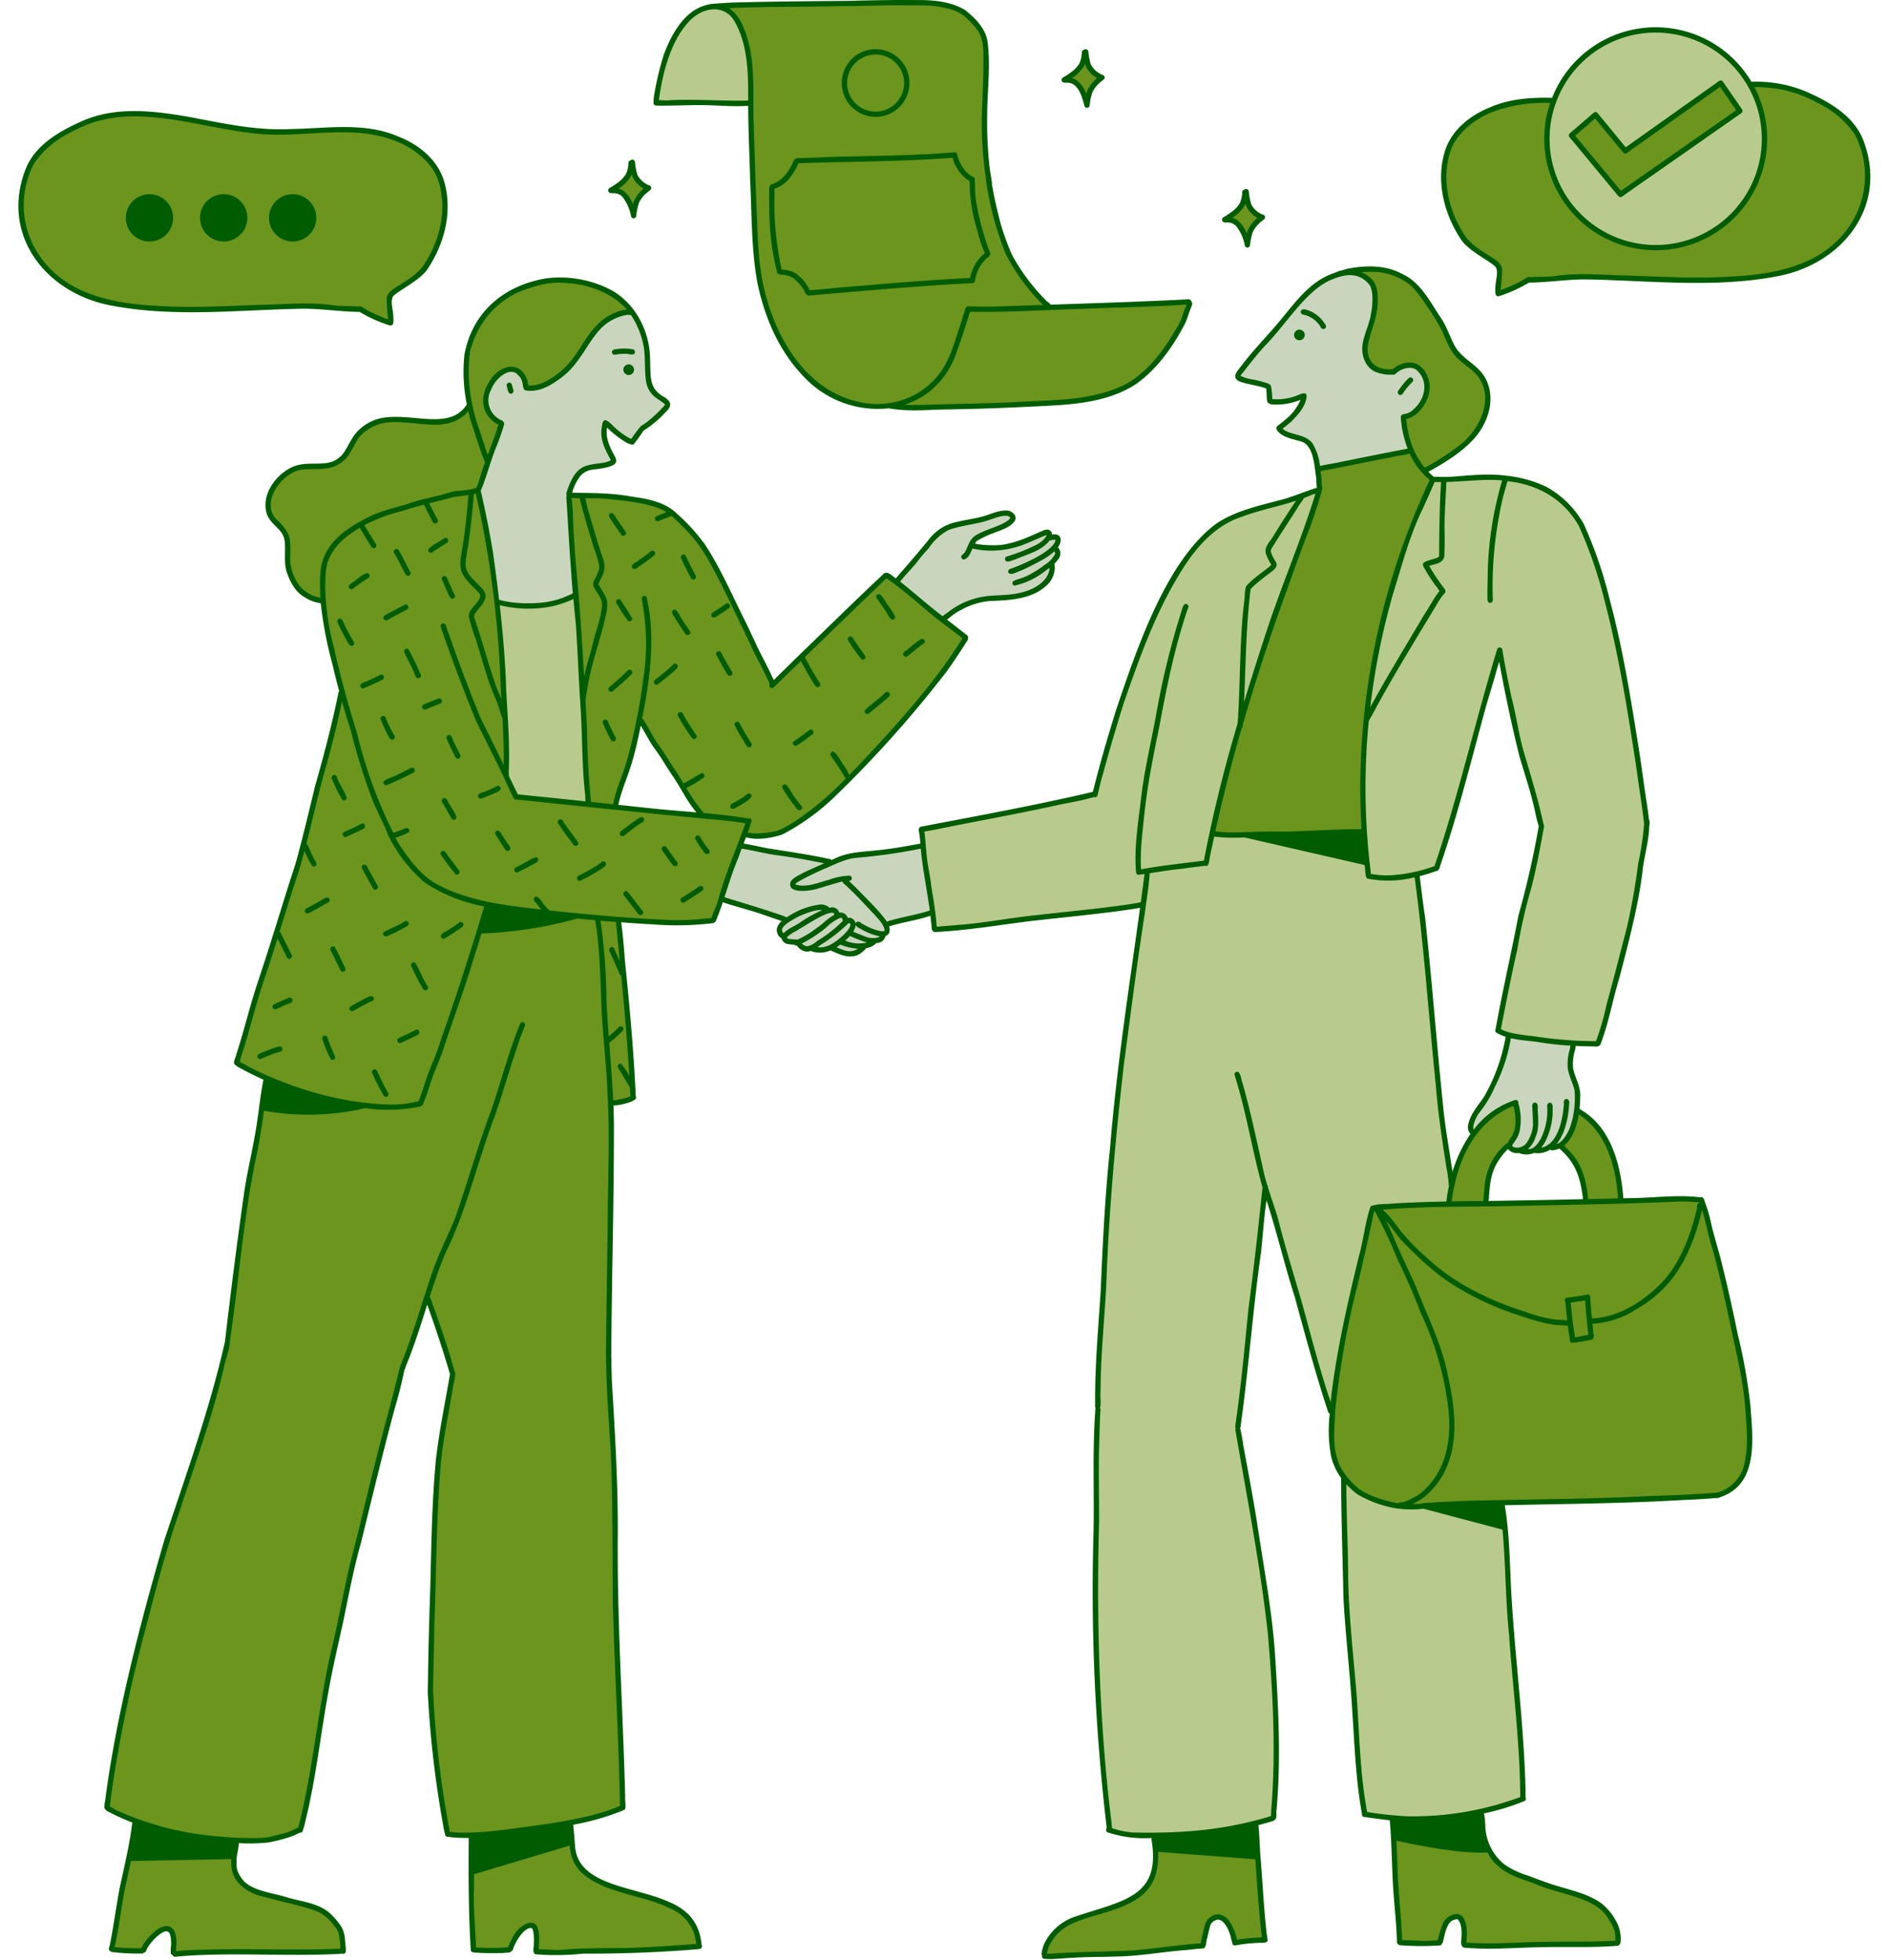
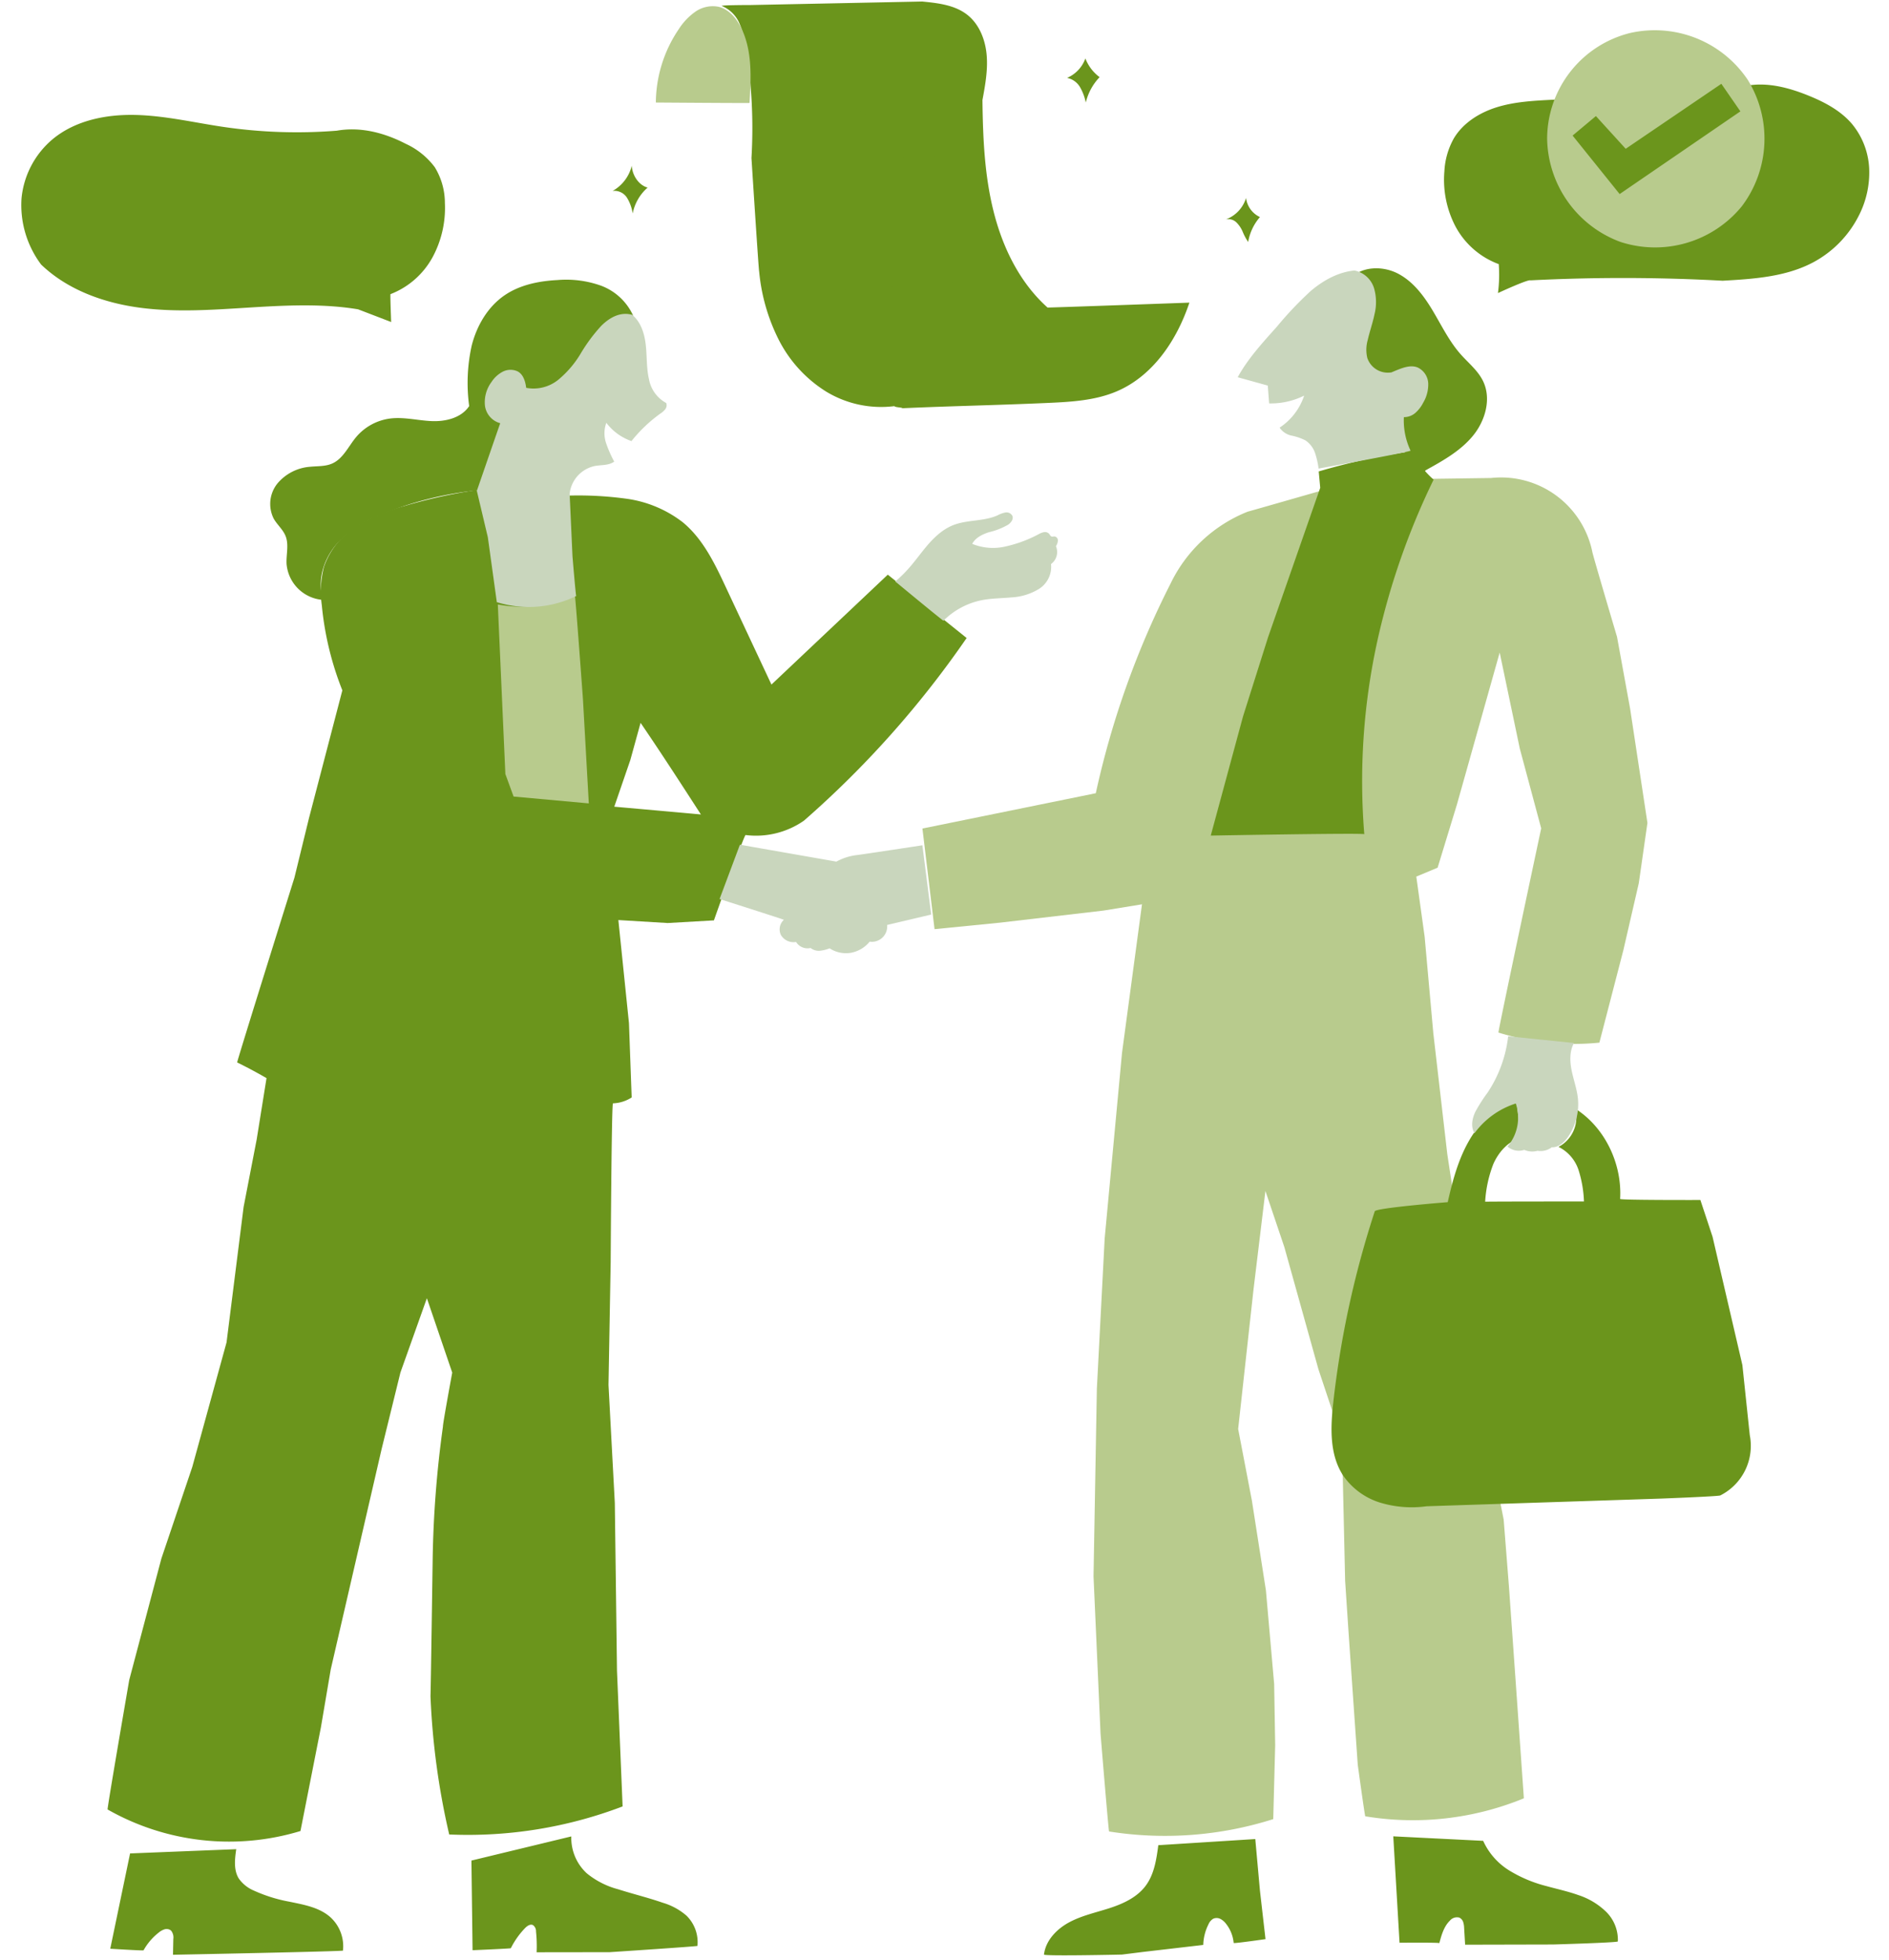
<svg xmlns="http://www.w3.org/2000/svg" data-name="Layer 32" fill="#000000" height="500.2" preserveAspectRatio="xMidYMid meet" version="1" viewBox="-4.7 -0.0 482.3 500.2" width="482.3" zoomAndPan="magnify">
  <g id="change1_1">
    <path d="M316.993,482.576l1.416,12.339s-7.703,1.109-8.126.992a9.25,9.25,0,0,0-1.904-4.848,4.36,4.36,0,0,0-1.432-1.271,2.147,2.147,0,0,0-1.862-.088,2.991,2.991,0,0,0-1.239,1.437,12.427,12.427,0,0,0-1.329,5.258l-15.351,1.786-5.423.678s-19.412.431-19.895.012c.42-3.622,3.27-6.559,6.488-8.276s6.841-2.478,10.309-3.606,6.963-2.752,9.15-5.671c2.199-2.935,2.767-6.743,3.243-10.379L315.8,469.373Zm81.242,1.08c-2.636-.939-5.383-1.524-8.08-2.272a34.274,34.274,0,0,1-9.459-3.958,17.247,17.247,0,0,1-6.712-7.598L351.033,468.68l1.6,27.157s10.195-.091,10.158.102c.551-2.072,1.163-4.252,2.7-5.748a2.352,2.352,0,0,1,2.403-.769,1.914,1.914,0,0,1,.996,1.163,5.677,5.677,0,0,1,.237,1.554q.123,2.098.247,4.197l22.463-.052s16.319-.466,16.53-.778a10.028,10.028,0,0,0-2.995-7.574A18.327,18.327,0,0,0,398.235,483.656ZM356.282,122.461s2.969-2.369,3.078-2.467c4.381-2.42,8.875-4.932,12.042-8.808s4.736-9.491,2.523-13.981c-1.317-2.671-3.745-4.587-5.717-6.819-2.91-3.296-4.842-7.316-7.097-11.09s-5.008-7.467-8.916-9.483-9.21-1.887-12.21,1.327c-2.399,2.57-2.823,6.416-2.528,9.919.89,10.579,7.569,20.49,16.047,24.958A33.377,33.377,0,0,0,356.282,122.461ZM472.539,42.998a19.255,19.255,0,0,0-4.36-11.329c-2.893-3.422-6.994-5.592-11.148-7.273-4.955-2.006-10.355-3.452-15.622-2.539,0,0-49.981,3.721-50.037,3.616-4.651.245-9.357.5-13.809,1.867s-8.695,3.986-11.075,7.989a19.178,19.178,0,0,0-2.409,8.41,25.702,25.702,0,0,0,2.809,14.004,20.613,20.613,0,0,0,11.072,9.669,36.157,36.157,0,0,1-.2,7.387s7.668-3.556,8.301-3.245a464.511,464.511,0,0,1,49.055.096c7.962-.451,16.216-.981,23.242-4.755a27.631,27.631,0,0,0,11.584-11.958A24.072,24.072,0,0,0,472.539,42.998ZM184.06,5.887a22.102,22.102,0,0,1,1.685,6.206,129.926,129.926,0,0,1,1.42,28.257s1.823,28.605,1.964,28.96a48.595,48.595,0,0,0,4.975,17.36,33.44,33.44,0,0,0,12.093,13.251,27.049,27.049,0,0,0,17.438,3.739c.307.343,1.718.268,2.102.528,12.556-.556,24.098-.773,36.654-1.329,6.182-.274,12.525-.583,18.201-3.049,9.169-3.983,15.225-13.083,18.384-22.568,0,0-36.23,1.307-36.218,1.251-7.076-6.325-11.435-15.245-13.756-24.448S246.25,35.282,246.14,25.538c.706-3.82,1.415-7.697,1.068-11.567s-1.888-7.797-4.944-10.196C239.072,1.269,234.788.782,230.748.389l-43.831.894s-7.162,0-7.372.223A8.392,8.392,0,0,1,184.06,5.887Zm37.911,140.782,20.132,16.166a250.531,250.531,0,0,1-41.537,46.615,21.41,21.41,0,0,1-14.893,3.669c-.311-.284-8.096,21.784-8.096,21.784l-11.806.677-12.591-.758,2.708,26.32.691,18.955a9.388,9.388,0,0,1-4.779,1.503c-.365.19-.582,40.522-.582,40.522l-.555,31.356,1.611,30.124.555,42.797,1.435,34.646a110.999,110.999,0,0,1-44.272,7.162,189.476,189.476,0,0,1-4.779-35.31c.068-.907.555-34.971.555-34.971a274.951,274.951,0,0,1,2.627-33.847c-.081-.528,2.369-13.756,2.369-13.756L104.291,331.34l-6.756,18.968-4.806,19.55L79.745,426.072l-2.518,14.825-5.212,26.428a62.797,62.797,0,0,1-49.241-5.497c-.203.081,5.524-33.062,5.524-33.062l8.205-30.977,7.893-23.395,8.746-31.776L57.5,308.04l3.331-17.195,2.518-15.678q-3.676-2.132-7.501-4.007c0-.501,14.622-47.143,14.622-47.143l3.696-15.11,8.543-32.71a78.783,78.783,0,0,1-5.24-21.676,25.315,25.315,0,0,1,.528-9.789,19.605,19.605,0,0,1,8.232-10.33,45.545,45.545,0,0,1,12.348-5.267,135.36,135.36,0,0,1,18.968-4.143c.284,0,22.299,1.516,22.299,1.516a90.217,90.217,0,0,1,15.543.799,30.241,30.241,0,0,1,14.216,5.971c5.158,4.238,8.164,10.493,10.994,16.545q5.829,12.449,11.671,24.898C192.348,174.641,221.971,146.669,221.971,146.669Zm-47.711,61.21c-5.077-7.853-10.154-15.705-15.407-23.395l-2.613,9.477-4.102,11.928S174.26,207.852,174.26,207.879Z" fill="#6b951c" />
  </g>
  <g id="change2_1">
    <path d="M411.492,180.805l4.431,29.22-2.205,15.38-3.926,17.047-6.138,23.658a65.325,65.325,0,0,1-25.77-2.575c-.055-.679,10.915-52.118,10.915-52.118l-5.465-20.366-1.17-5.59L378.2,166.549l-10.907,38.743-4.94,16.162L356.91,223.73l2.129,15.33,2.214,24.613,3.57,30.883,13.543,88.963.852,4.318,1.338,16.968,1.788,25.231,2.032,28.937a74.558,74.558,0,0,1-40.497,4.593c-.205-.644-1.919-13.177-1.919-13.177l-2.316-33.29-.905-13.637-.603-26.609-2.718-16.894L331.918,349.46l-8.69-31.144-4.841-14.347-3.033,25.078-3.929,35.664,3.503,18.237,3.586,22.963,2.105,23.898L320.88,445.4l-.494,18.884a91.389,91.389,0,0,1-41.915,3.157c-.168-.338-2.18-24.966-2.18-24.966l-1.791-40.162.852-47.89,1.996-38.369,4.423-47.311,5.1-37.943-9.798,1.599-26.507,3.094-16.657,1.65-3.094-25.682,44.262-9.011a222.93,222.93,0,0,1,19.079-53.478A37.097,37.097,0,0,1,313.86,130.589c.449-.097,18.033-5.145,18.033-5.145l29.412-3.24,14.691-.206a23.79,23.79,0,0,1,25.827,18.718c-.036.371,6.333,21.814,6.333,21.814ZM142.083,152.049a33.892,33.892,0,0,1-19.68,2.226L124.33,197.55l2.1,5.75,19.202,1.75-1.5-26.702S142.232,152.246,142.083,152.049ZM178.709,1.718a7.768,7.768,0,0,0-5.861,1.265,15.859,15.859,0,0,0-4.226,4.429,33.786,33.786,0,0,0-5.87,18.753s23.999.178,23.919.11c.4-6.498.735-13.338-2.138-19.18C183.326,4.643,181.374,2.325,178.709,1.718ZM441.54,20.38A28.586,28.586,0,0,0,411.534,8.415a27.885,27.885,0,0,0-21.221,26.994,28.586,28.586,0,0,0,18.711,26.333,28.586,28.586,0,0,0,30.997-9.094A28.585,28.585,0,0,0,441.54,20.38Z" fill="#b8cb8d" />
  </g>
  <g id="change3_1">
    <path d="M117.411,125.117a87.547,87.547,0,0,0-23.235,5.58c-4.764,1.865-9.491,4.246-12.865,8.091s-5.155,9.428-3.475,14.328a10.044,10.044,0,0,1-9.372-9.227c-.113-2.367.628-4.846-.24-7.052-.659-1.675-2.142-2.884-3.032-4.449a8.333,8.333,0,0,1,.947-8.996,12.07,12.07,0,0,1,8.309-4.258c1.903-.196,3.899-.053,5.651-.823,2.829-1.243,4.162-4.418,6.151-6.783a13.654,13.654,0,0,1,8.623-4.705c3.531-.452,7.08.5,10.636.651s7.576-.795,9.582-3.834a43.859,43.859,0,0,1,.652-15.468c1.285-5.027,4.054-9.81,8.323-12.759,3.918-2.706,8.786-3.689,13.542-3.937a26.491,26.491,0,0,1,11.194,1.452,14.642,14.642,0,0,1,8.135,7.587c-.018.018-.037.037-.117.96-6.712,12.223-18.052,21.832-33.377,26.634C123.443,108.111,117.246,124.951,117.411,125.117Zm226.222,87.791a166.852,166.852,0,0,1,3.455-49.877,185.772,185.772,0,0,1,14.245-40.621,24.09,24.09,0,0,1-5.603-7.233,165.962,165.962,0,0,0-23.733,5.146l.383,4.171-13.301,38.098L312.666,182.86,304.43,213.261S343.567,212.554,343.633,212.908ZM155.38,50.468a10.662,10.662,0,0,1,1.456,4.014,11.84,11.84,0,0,1,3.812-6.605c-2.324-.637-3.929-3.196-4.044-5.595a10.113,10.113,0,0,1-4.898,6.454A3.795,3.795,0,0,1,155.38,50.468Zm117.038-35.554a8.532,8.532,0,0,1-4.677,4.966,4.96,4.96,0,0,1,3.316,2.37,12.989,12.989,0,0,1,1.467,3.921,14.124,14.124,0,0,1,3.529-6.479A10.79,10.79,0,0,1,272.419,14.914Zm38.55,41.839a7.281,7.281,0,0,1,1.625,2.422,13.847,13.847,0,0,0,1.392,2.58A12.998,12.998,0,0,1,316.989,55.4a6.194,6.194,0,0,1-3.545-4.878,8.474,8.474,0,0,1-5.187,5.491A2.93,2.93,0,0,1,310.969,56.753Zm128.689-28.33-4.862-7.035L410.374,37.974l-7.607-8.351L396.818,34.6l12.011,14.928Zm-275.14,457.205c-3.745-1.305-7.611-2.232-11.39-3.438a21.163,21.163,0,0,1-8.024-4.085,12.283,12.283,0,0,1-3.938-9.405l-25.5,6.163.292,22.881s9.631-.409,9.771-.513a20.681,20.681,0,0,1,3.605-5.104c.548-.569,1.357-1.146,2.059-.784a1.935,1.935,0,0,1,.764,1.623,36.119,36.119,0,0,1,.157,5.304l18.662-.025s22.536-1.482,22.396-1.604a9.478,9.478,0,0,0-2.82-7.737A16.206,16.206,0,0,0,164.517,485.628Zm-95.299-.261a38.706,38.706,0,0,1-9.114-2.847,8.939,8.939,0,0,1-3.82-3.051c-1.364-2.178-1.039-4.969-.666-7.512l-27.105,1.085L23.45,497.366s8.594.537,8.503.4a14.98,14.98,0,0,1,3.861-4.514,4.287,4.287,0,0,1,1.513-.841,1.791,1.791,0,0,1,1.642.32,2.768,2.768,0,0,1,.582,2.167l-.082,4.009s43.411-.85,43.397-1.066a10.014,10.014,0,0,0-3.242-8.548C76.814,486.803,72.892,486.132,69.218,485.367ZM442.051,366.265l-1.883-17.86-7.614-32.742-3.109-9.391s-20.308.056-20.49-.264c.527-9.111-3.982-18.354-11.481-23.067a8.489,8.489,0,0,1-4.253,9.77,10.117,10.117,0,0,1,5.134,5.973,30.012,30.012,0,0,1,1.363,7.956s-25.069.003-25.226.065a31.425,31.425,0,0,1,2.105-9.661c1.345-3.025,3.756-5.733,6.928-6.681,0,0-.99-9.481-1.086-9.604-5.265,1.55-9.433,5.74-12.141,10.515s-4.144,10.146-5.362,15.551c0,0-18.694,1.487-18.637,2.353a243.469,243.469,0,0,0-10.563,48.547c-.72,6.408-1.06,13.377,2.445,18.789a17.826,17.826,0,0,0,9.489,6.992,27.823,27.823,0,0,0,11.887.93l59.797-1.956s15.167-.573,15.201-.821a14.174,14.174,0,0,0,7.495-15.395Zm-227.75-338.259A8.117,8.117,0,0,0,226.6,18.75a8.23,8.23,0,0,0-8.067-5.544,8.34,8.34,0,0,0-7.439,5.877A8.34,8.34,0,0,0,214.301,28.006Zm26.268,15.14a18.232,18.232,0,0,1-1.769-3.51c.009.03-39.633,1.292-39.633,1.292-1.505,3.051-3.505,5.543-6.408,6.687a50.596,50.596,0,0,0,1.632,21.88,11.704,11.704,0,0,1,4.364,1.54,7.283,7.283,0,0,1,2.861,3.686c.597-.117,42.166-2.977,42.166-2.977a7.997,7.997,0,0,1,3.77-7.047A42.256,42.256,0,0,1,243.34,45.87,11.989,11.989,0,0,1,240.569,43.146ZM59.088,78.485c9.333-.579,18.777-1.026,27.65.464L95.17,82.186s-.27-7.015-.174-7.109a20.758,20.758,0,0,0,10.689-9.32,26.424,26.424,0,0,0,3.202-13.933,17.451,17.451,0,0,0-2.574-9.143,19.262,19.262,0,0,0-7.399-5.971c-5.307-2.742-11.422-4.444-17.631-3.353A128.758,128.758,0,0,1,52.264,32.38c-7.433-1.099-14.804-2.853-22.316-3.04S14.559,30.713,8.77,35.503A22.515,22.515,0,0,0,.801,50.572,25.297,25.297,0,0,0,5.8,67.519c6.747,6.474,16.013,9.798,25.283,11.023S49.755,79.064,59.088,78.485Z" fill="#6b951c" />
  </g>
  <g id="change4_1">
    <path d="M165.397,102.855a1.664,1.664,0,0,1-.274,1.634,5.482,5.482,0,0,1-1.31,1.132,37.093,37.093,0,0,0-7.283,6.957,13.664,13.664,0,0,1-6.424-4.667,7.8,7.8,0,0,0-.093,5.084,30.842,30.842,0,0,0,2.107,4.822c-1.372,1.007-3.247.809-4.921,1.114a8.136,8.136,0,0,0-6.458,7.094l.726,15.948s.821,9.927.949,10.147a27.613,27.613,0,0,1-20.269,1.565l-2.292-16.56-2.809-11.846s5.991-17.38,5.974-17.264a5.338,5.338,0,0,1-3.907-4.525,8.643,8.643,0,0,1,1.676-5.993,7.703,7.703,0,0,1,2.828-2.609,4.36,4.36,0,0,1,3.755-.145c1.168.562,1.984,1.894,2.273,4.243a10.039,10.039,0,0,0,8.253-2.108,25.908,25.908,0,0,0,5.68-6.673,42.162,42.162,0,0,1,5.245-7.054c2.085-2.067,4.814-3.657,7.881-2.799,2.256,1.838,3.168,4.867,3.482,7.76s.153,5.847.812,8.681A8.644,8.644,0,0,0,165.397,102.855ZM213.862,218.26a14.489,14.489,0,0,0-5.021,1.646l-24.627-4.317-5.192,13.865s16.166,5.139,16.42,5.303a3.297,3.297,0,0,0-.755,3.883,3.765,3.765,0,0,0,3.873,1.776,3.425,3.425,0,0,0,3.703,1.535,3.393,3.393,0,0,0,2.501.691,9.394,9.394,0,0,0,2.35-.604,7.662,7.662,0,0,0,5.35,1.153,8.06,8.06,0,0,0,4.88-2.856,3.919,3.919,0,0,0,4.457-4.263l11.253-2.653-2.248-17.68S214.346,218.253,213.862,218.26Zm50.691-81.351c-.258-.015-.525.101-.769.018-.307-.105-.43-.463-.643-.708a1.449,1.449,0,0,0-1.308-.397,4.469,4.469,0,0,0-1.325.509,33.356,33.356,0,0,1-8.328,3.111,13.978,13.978,0,0,1-8.653-.637c.829-1.57,2.569-2.422,4.258-2.969a17.732,17.732,0,0,0,4.935-1.938c.727-.513,1.395-1.403,1.064-2.23a1.694,1.694,0,0,0-1.802-.867,7.242,7.242,0,0,0-2.01.741c-3.534,1.569-7.692,1.071-11.291,2.485-3.093,1.215-5.482,3.725-7.563,6.316s-3.996,5.37-7.238,8.061c0,0,11.937,9.879,12.306,10.016a19.136,19.136,0,0,1,9.906-5.262c2.43-.464,4.923-.449,7.386-.682a14.976,14.976,0,0,0,7.029-2.128,6.65,6.65,0,0,0,3.138-6.385,3.788,3.788,0,0,0,1.256-4.557,3.028,3.028,0,0,0,.502-1.414A1.04,1.04,0,0,0,264.553,136.909Zm92.724-43.111c-1.989-.813-4.213.194-6.704,1.24a5.526,5.526,0,0,1-6.176-3.689,9.062,9.062,0,0,1,.121-4.609c.503-2.192,1.262-4.322,1.719-6.525a12.803,12.803,0,0,0-.118-6.668,6.598,6.598,0,0,0-4.989-4.508c-4.161.391-7.991,2.531-11.179,5.234a90.328,90.328,0,0,0-8.621,9.088c-3.579,4.009-7.451,8.197-10.015,12.92l7.681,2.131s.313,4.348.352,4.55a19.123,19.123,0,0,0,8.93-1.991,15.686,15.686,0,0,1-6.269,8.176,4.879,4.879,0,0,0,3.054,2.032,13.929,13.929,0,0,1,3.547,1.224,6.345,6.345,0,0,1,2.451,3.22,21.07,21.07,0,0,1,.9,3.968s23.408-4.24,23.48-4.583a17.982,17.982,0,0,1-1.706-8.541,4.428,4.428,0,0,0,2.976-1.122,8.724,8.724,0,0,0,1.963-2.572,9.086,9.086,0,0,0,1.284-4.902A4.739,4.739,0,0,0,357.277,93.798Zm40.891,186.52c-.256-2.399-1.102-4.691-1.587-7.054s-.575-4.947.591-7.059l-16.804-1.726a32.603,32.603,0,0,1-5.232,14.348,41.033,41.033,0,0,0-3.124,4.876c-.833,1.744-1.251,3.791-.252,5.535a20.978,20.978,0,0,1,10.551-7.6,11.328,11.328,0,0,1-2.124,10.987,4.43,4.43,0,0,0,4.289.849,5.089,5.089,0,0,0,3.388.236,4.75,4.75,0,0,0,3.633-.892c1.731.077,3.198-1.267,4.182-2.694A14.699,14.699,0,0,0,398.168,280.318Z" fill="#c9d6bd" />
  </g>
  <g id="change5_1">
-     <path d="M352.267,99.808a18.499,18.499,0,0,1,2.695-3.286c.612-.627,1.587.347.957.957a17.008,17.008,0,0,0-2.003,2.303c-.3.333-.429.869-.884,1.02A.682.682,0,0,1,352.267,99.808ZM333.843,83.49c.119-.456-.281-.802-.499-1.159a8.229,8.229,0,0,0-4.017-3.115c-.821-.21-.909-.382-1.586-.185a.683.683,0,0,0,.162,1.237,6.727,6.727,0,0,1,4.611,3.242A.702.702,0,0,0,333.843,83.49ZM125.664,97.742a.683.683,0,0,0-.995.764c.263.603.191,1.453.722,1.885a.684.684,0,0,0,.926-.243c.234-.443-.083-.927-.164-1.376C126.025,98.416,126.026,97.951,125.664,97.742Zm27.068-7.286a16.934,16.934,0,0,1,1.869-.141c1.173-.118,1.502.313,2.505.092a.683.683,0,0,0-.162-1.237,13.367,13.367,0,0,0-4.281-.065c-.438.057-1.058.133-1.1.681C151.463,90.455,152.213,90.683,152.732,90.455ZM23.693,77.98C7,74.852-4.711,59.973,1.855,43.13c2.45-6.174,8.706-9.707,14.5-12.266,8.53-3.75,18.129-2.599,27.037-1.056,9.017,1.679,17.208,3.588,26.252,3.127,9.085-.149,18.711-1.828,27.322,1.895,5.091,1.99,9.843,5.713,11.603,11.061,2.437,7.731.311,16.152-4.089,22.759-2.071,3.087-7.839,5.646-8.922,7.122-.609,1.679.135,2.979.176,5.253,0,.745.23,2.302-.975,2.017A35.888,35.888,0,0,1,87.15,79.618c-5.023-.068-9.626-.839-14.554-.826C56.322,79.076,39.818,81.08,23.693,77.98Zm-9.707-4.928c6.986,3.791,14.92,4.725,23.043,5.091,8.299.46,16.599-.081,24.898-.339,6.16-.108,12.361-.799,18.494.122,1.963.257,3.94.176,5.903.271a2.311,2.311,0,0,0,.528.041c.041-.014.054-.054.108-.068a.78.78,0,0,1,.596.122.962.962,0,0,1,.42.176.752.752,0,0,1,.068.108h.013a32.162,32.162,0,0,0,6.35,2.924,50.61,50.61,0,0,1-.379-5.267c.135-1.476,1.408-2.315,2.545-3.033,2.586-1.638,4.603-2.762,6.512-4.969,4.36-6.147,6.715-14.798,3.994-22.488-1.611-4.549-6.539-8.259-11.305-9.951-10.1-3.845-21.581-.948-32.548-1.489C50.92,33.504,39.48,29.186,27.403,29.754a31.787,31.787,0,0,0-14.108,4.062A23.905,23.905,0,0,0,3.954,41.79C-1.963,53.339,2.586,66.702,13.986,73.052Zm435.142-2.553c-16.111,3.1-32.615,1.097-48.889.812-4.928-.013-9.531.758-14.568.826a36.009,36.009,0,0,1-7.609,3.439c-1.192.284-.961-1.273-.975-2.031.054-2.275.799-3.574.19-5.253-1.083-1.476-6.851-4.035-8.922-7.122-4.4-6.607-6.526-15.028-4.089-22.759,1.746-5.334,6.512-9.071,11.589-11.061,5.009-2.166,10.344-2.505,15.732-2.383A28.426,28.426,0,0,1,442.48,20.879a32.901,32.901,0,0,1,13.986,2.505c5.808,2.559,12.05,6.093,14.514,12.266C477.546,52.492,465.834,67.372,449.127,70.499ZM390.937,35.42a27.098,27.098,0,1,0,50.771-13.173c-.244-.46-.514-.893-.799-1.327a27.069,27.069,0,0,0-47.887,4.102c-.19.42-.352.866-.501,1.3A26.666,26.666,0,0,0,390.937,35.42Zm77.944-1.11a23.767,23.767,0,0,0-9.342-7.961,31.98,31.98,0,0,0-14.108-4.075c-.731-.041-1.476-.054-2.207-.054a28.145,28.145,0,0,1,3.263,13.2,28.452,28.452,0,0,1-56.904,0A27.927,27.927,0,0,1,391.1,26.294a37.952,37.952,0,0,0-14.04,2.017c-4.766,1.692-9.694,5.402-11.319,9.951-2.708,7.704-.352,16.341,4.008,22.488,1.909,2.207,3.926,3.331,6.512,4.969,1.124.718,2.41,1.57,2.545,3.033a50.577,50.577,0,0,1-.379,5.267,32.876,32.876,0,0,0,6.35-2.924h.014a.483.483,0,0,1,.068-.108.911.911,0,0,1,.406-.176.812.812,0,0,1,.609-.122c.041.013.068.054.108.068a2.15,2.15,0,0,0,.514-.04c1.977-.095,3.953-.014,5.917-.271,6.133-.921,12.32-.23,18.481-.108,8.313.244,16.599.785,24.912.325,8.11-.352,16.044-1.3,23.043-5.091C470.235,59.221,474.797,45.858,468.881,34.31ZM39.498,55.602a6.036,6.036,0,1,0-6.036,6.036A6.036,6.036,0,0,0,39.498,55.602Zm12.918,6.036A6.036,6.036,0,1,0,46.38,55.602,6.036,6.036,0,0,0,52.416,61.638Zm17.601,0a6.036,6.036,0,1,0-6.036-6.036A6.036,6.036,0,0,0,70.017,61.638Zm92.153-35.14a11.339,11.339,0,0,1,.23-2.694,74.754,74.754,0,0,1,2.396-9.897c1.868-4.942,4.928-10.723,10.276-12.456a7.277,7.277,0,0,1,1.218-.298.486.486,0,0,1,.136-.095c1.923-.19,3.872-.298,5.808-.406,10.073-.284,20.16-.338,30.233-.447,5.619-.149,11.251-.244,16.869-.19,4.17-.054,8.651.352,12.307,2.505,2.572,2.004,5.118,4.549,5.768,7.88.88,6.377-.068,12.889-.068,19.306a100.282,100.282,0,0,0,.677,13.458c.135,1.029.352,2.058.487,3.087a3.209,3.209,0,0,1,.054.718,4.057,4.057,0,0,0,.136.826c.555,3.182,1.313,6.309,2.126,9.437a66.21,66.21,0,0,0,2.816,7.717,50.36,50.36,0,0,0,8.936,11.928c.257.311.514.216.948.88,11.576-.379,23.165-.758,34.741-1.34.65-.19,1.205.149,1.246.582.433.501-.054,1.246-.217,1.787-.339.745-.826,2.491-1.395,3.723-3.033,5.862-7.176,11.793-12.659,15.583-6.661,4.319-14.947,5.104-22.691,5.483-8.394.447-16.788.799-25.183.921-5.037.054-10.154.636-15.137-.284a25.882,25.882,0,0,1-21.716-8.083c-6.309-6.499-10.005-15.109-11.819-23.896-1.598-8.678-1.422-17.533-1.868-26.32-.149-6.296-.474-12.605-.501-18.914-3.574.257-7.203-.081-10.791-.163-4.17-.068-8.34.176-12.51.122a.332.332,0,0,1-.163-.054.598.598,0,0,1-.338-.054A.568.568,0,0,1,162.17,26.498Zm80.841,53.059c-.122.352-.271.691-.352.948-.867,2.911-1.841,5.795-2.87,8.651-2.356,7.528-7.473,12.185-13.525,14.148,3.453.149,7.555-.081,11.048-.149,6.607-.149,13.214-.271,19.808-.677,9.328-.433,18.724-.474,26.645-5.023,5.51-3.547,9.179-8.814,12.591-14.839.677-1.137,1.164-3.276,1.638-4.197a5.852,5.852,0,0,0,.23-.691c-8.882.65-17.831.677-26.726,1.11C262.006,79.083,252.501,79.773,243.011,79.557ZM181.436,2.073a3.045,3.045,0,0,1,.528.406c2.288,1.801,3.358,4.684,4.184,7.392,1.95,6.715,1.421,13.742,1.543,20.647.298,8.435.501,16.87.893,25.291.257,7.988.596,15.204,3.222,22.827,3.683,11.075,11.21,21.595,23.111,24.005a19.844,19.844,0,0,0,7.203.271,2.202,2.202,0,0,1,.271-.041A19.498,19.498,0,0,0,236.228,93.8c2.071-3.466,3.087-7.528,4.522-11.671.325-1.164.718-2.315,1.083-3.466a.711.711,0,0,1,.663-.501.89.89,0,0,1,.203.068.779.779,0,0,1,.19-.041c3.547.163,7.108.068,10.655-.095q4.041-.142,8.083-.271a51.037,51.037,0,0,1-9.572-13.052,82.299,82.299,0,0,1-4.996-18.643.644.644,0,0,1,0-.393,97.559,97.559,0,0,1-1.056-17.167c.122-3.994.393-8.002.379-12.009-.027-2.681.176-4.806-.623-7.108-.474-1.76-3.154-4.495-4.644-5.646a12.427,12.427,0,0,0-4.86-1.841c-3.006-.758-5.944-.582-9.369-.596-5.835-.095-11.671.217-17.52.203C200.065,1.802,190.737,1.627,181.436,2.073ZM163.537,25.577c.812-.041,1.679.122,2.464.027,6.769-.379,13.539.23,20.322.068.027-7.094-.068-13.986-3.33-19.97-2.654-4.996-8.922-3.994-12.496.623C166.394,11.158,164.336,19.132,163.537,25.577Zm30.246,44.151c-1.923-7.027-2.234-14.514-2.071-21.784a.653.653,0,0,1,.19-.46.537.537,0,0,1,.244-.393,12.12,12.12,0,0,0,1.489-.609c2.058-1.191,3.249-3.046,4.427-5.686a.586.586,0,0,1,.393-.271.536.536,0,0,1,.203-.135c2.518-.135,5.077-.108,7.595-.298,10.818-.339,21.649-.284,32.439-1.205a.07.07,0,0,1,.054.027.642.642,0,0,1,.907.42,10.069,10.069,0,0,0,2.085,4.224,6.491,6.491,0,0,0,1.543,1.354,2.354,2.354,0,0,1,.46.284.58.58,0,0,1,.433.379c.081,1.787.027,3.628.284,5.416a67.15,67.15,0,0,0,3.398,12.903c.108.338.366.677.271,1.042a.551.551,0,0,1-.203.311c-.366.623-.582.474-.961.907a9.867,9.867,0,0,0-2.329,3.818,12.09,12.09,0,0,0-.433,1.76.68.68,0,0,1-.393.514c-14.013.704-28.039,2.004-42.025,3.182a.59.59,0,0,1-.528-.271c-.027-.014-.054-.014-.081-.027-.474-.393-.433-.907-.582-1.042a11.687,11.687,0,0,0-2.776-3.127,6.434,6.434,0,0,0-3.114-.839.552.552,0,0,1-.42-.149A.587.587,0,0,1,193.783,69.727Zm-.758-15.61a83.018,83.018,0,0,0,1.774,14.365,2.836,2.836,0,0,0,.081.325,8.03,8.03,0,0,1,3.439.867,10.671,10.671,0,0,1,3.696,4.387c2.803-.149,5.592-.514,8.381-.731,10.845-.907,21.689-1.855,32.561-2.369a8.647,8.647,0,0,1,.487-1.638,10.004,10.004,0,0,1,3.317-4.725,33.867,33.867,0,0,1-2.017-6.025,40.8,40.8,0,0,1-1.868-12.307c-.257-.162-.514-.379-.745-.514a10.233,10.233,0,0,1-3.615-5.47,7.172,7.172,0,0,0-.772.041c-12.835.948-25.738.894-38.6,1.354a16.883,16.883,0,0,1-2.545,4.143,8.271,8.271,0,0,1-3.574,2.356C193.093,50.136,192.93,52.14,193.025,54.117Zm17.194-32.913a8.638,8.638,0,1,1,8.638,8.624A8.644,8.644,0,0,1,210.219,21.204Zm1.354,0a7.284,7.284,0,1,0,7.284-7.284A7.292,7.292,0,0,0,211.573,21.204Zm-60.966,27.484a.683.683,0,0,1,.339-.704c.663-.393,1.3-.799,1.923-1.246a8.012,8.012,0,0,0,2.302-2.41,7.641,7.641,0,0,0,.582-2.775.638.638,0,0,1,.528-.623.686.686,0,0,1,1.151.487,14.307,14.307,0,0,0,.65,3.304,7.117,7.117,0,0,0,1.07,1.395,6.838,6.838,0,0,0,1.719,1.137c.095.027.149.041.149.041a.692.692,0,0,1,.325,1.191c0,.014-.311.23-.46.379A7.773,7.773,0,0,0,158.46,51.707a14.594,14.594,0,0,0-.677,3.046c-.095.487.108.298-.23.772a.675.675,0,0,1-1.124-.298A11.395,11.395,0,0,0,154.29,50.326a2.881,2.881,0,0,0-1.977-1.002C151.731,49.243,150.716,49.5,150.607,48.688Zm2.613-.555a4.278,4.278,0,0,1,1.124.46,7.36,7.36,0,0,1,2.545,3.561,6.234,6.234,0,0,1,.46-1.259,9.351,9.351,0,0,1,2.288-2.762,7.598,7.598,0,0,1-1.841-1.489,5.023,5.023,0,0,1-1.205-2.18,3.237,3.237,0,0,1-.271.582A9.782,9.782,0,0,1,153.22,48.133Zm113.145-27.646a.693.693,0,0,1,.339-.704,22.163,22.163,0,0,0,1.923-1.246A7.959,7.959,0,0,0,270.928,16.14a7.701,7.701,0,0,0,.582-2.776.653.653,0,0,1,.528-.636.693.693,0,0,1,1.151.487,14.399,14.399,0,0,0,.65,3.317,7.548,7.548,0,0,0,1.07,1.395,7.672,7.672,0,0,0,1.719,1.137c.095.027.149.027.149.041a.69.69,0,0,1,.325,1.192c0,.013-.311.23-.46.365a7.813,7.813,0,0,0-2.424,2.857,14.654,14.654,0,0,0-.677,3.033c-.095.501.108.298-.23.772a.676.676,0,0,1-1.124-.298c-.528-2.004-1.07-3.764-2.139-4.888a2.902,2.902,0,0,0-1.977-1.016C267.489,21.055,266.474,21.312,266.365,20.486Zm2.613-.541a3.855,3.855,0,0,1,1.124.46,7.299,7.299,0,0,1,2.545,3.561,5.945,5.945,0,0,1,.46-1.259,9.182,9.182,0,0,1,2.288-2.762,7.601,7.601,0,0,1-1.841-1.489,5.101,5.101,0,0,1-1.205-2.18,3.232,3.232,0,0,1-.271.582A9.925,9.925,0,0,1,268.978,19.945Zm38.342,36.217a.683.683,0,0,1,.338-.704,22.209,22.209,0,0,0,1.923-1.246,8.122,8.122,0,0,0,2.302-2.396,7.705,7.705,0,0,0,.582-2.776.653.653,0,0,1,.528-.636.689.689,0,0,1,1.151.487,14.181,14.181,0,0,0,.65,3.304,5.611,5.611,0,0,0,2.789,2.532c.095.027.149.041.149.054a.69.69,0,0,1,.325,1.192c0,.013-.311.23-.46.365a7.885,7.885,0,0,0-2.424,2.843,14.979,14.979,0,0,0-.677,3.046c-.095.501.108.298-.23.772a.675.675,0,0,1-1.124-.298,11.395,11.395,0,0,0-2.139-4.901,2.938,2.938,0,0,0-1.977-1.002C308.444,56.73,307.429,56.987,307.321,56.161Zm2.613-.542a3.523,3.523,0,0,1,1.124.46,7.324,7.324,0,0,1,2.545,3.547,5.826,5.826,0,0,1,.46-1.246,9.404,9.404,0,0,1,2.288-2.775,7.242,7.242,0,0,1-1.841-1.476,5.099,5.099,0,0,1-1.205-2.18,3.734,3.734,0,0,1-.271.582A9.925,9.925,0,0,1,309.934,55.62ZM155.819,93.004a1.354,1.354,0,0,0,0,2.708A1.354,1.354,0,0,0,155.819,93.004ZM327.067,84.137a1.354,1.354,0,0,0,0,2.708A1.354,1.354,0,0,0,327.067,84.137Zm-173.535,164.55-.001-.002-.002-.005,0,0ZM442.209,358.702c.609,8.435,2.207,20.133-7.717,23.409a.639.639,0,0,1-.406.163h-.014l-.122.04a.669.669,0,0,1-.365,0c-3.046.284-6.106.42-9.166.555-14.961.88-29.948.948-44.922,1.313,1.313,7.812,1.259,15.732,1.733,23.612,1.015,16.558,3.222,33.049,3.588,49.62-.068.42.027.907-.014,1.34a.685.685,0,0,1-.487,1.002,61.535,61.535,0,0,1-10.127,3.073,18.756,18.756,0,0,1,.339,3.385,13.138,13.138,0,0,0,4.928,9.667,20.904,20.904,0,0,0,5.876,2.789c2.613.961,5.199,2.004,7.88,2.762,3.791,1.164,7.839,2.058,11.088,4.441a14.871,14.871,0,0,1,4.089,5.402,9.054,9.054,0,0,1,.663,4.481.577.577,0,0,1-.271.528.568.568,0,0,1-.325.311c-6.729.569-13.525.19-20.268.393-6.323.122-12.672.677-18.982.108a.655.655,0,0,1-.636-.501.013.013,0,0,0-.013-.014c-.433-.582-.095-1.408-.122-2.085.149-1.95-.081-3.764-.948-4.617l-.013-.013a.136.136,0,0,1-.041-.014,1.63,1.63,0,0,0-.731.095c-1.855.406-2.342,2.911-3.006,5.727a.734.734,0,0,1-.217.339c-.014.027,0,.054-.014.095a.79.79,0,0,1-.839.433,70.843,70.843,0,0,1-9.883-.068.615.615,0,0,1-.528-.311c-.014-.013-.041-.013-.054-.027-.352-.406-.162-1.002-.217-1.489-.19-4.59-.731-9.152-1.002-13.729-.284-5.456-.339-10.912-.812-16.341-2.22-.23-4.441-.542-6.634-.867a.642.642,0,0,1-.46-.758v-.027c-1.814-9.68-2.031-21.554-2.884-32.02-.596-7.798-1.449-15.583-1.855-23.395-.19-10.1-.569-20.2-.582-30.3a15.565,15.565,0,0,1-2.532-5.375,35.771,35.771,0,0,1-.365-11.021.662.662,0,0,1-.244-.19.825.825,0,0,1-.095-.135c-.013-.041-.054-.068-.068-.108-2.938-8.8-5.889-19.659-8.502-29.285-2.64-8.191-4.576-16.585-7.243-24.749-.013.176-.041.339-.068.514-.596,3.94-.853,8.299-1.327,12.713-2.085,14.473-3.182,30.07-5.212,44.299a1.069,1.069,0,0,1-.136.65,36.509,36.509,0,0,1,.785,4.238c1.232,6.62,2.478,13.227,3.547,19.862,1.652,11.278,3.859,22.502,4.603,33.901.826,13.16,1.544,26.428.352,39.601-.122.636.217,2.004-.406,2.288a.65.65,0,0,1-.433.339c-1.218.379-2.491.731-3.777,1.07.271,2.532.325,5.104.487,7.65.609,6.918.934,14.866,1.774,21.121a.67.67,0,0,1,.027.23.644.644,0,0,1-.122.772c-.677.42-1.868.19-2.681.298a40.881,40.881,0,0,0-5.307.609.677.677,0,0,1-.853-.772c-.311-.704-.352-1.638-.69-2.302-.636-2.031-2.099-3.967-3.452-3.385a2.48,2.48,0,0,0-1.395,1.205c-.203.474-.609,2.329-.866,3.412-.271.677-.203,1.814-.582,2.288-.027.054-.027.108-.081.162a.677.677,0,0,1-.474.19c-1.449.054-2.884.284-4.332.406-6.106.46-11.779,1.584-18.196,1.665-3.479.135-6.959.054-10.438.298-2.559.068-5.199.514-7.744.244a.651.651,0,0,1-.271-.772.725.725,0,0,1-.135-.731.05.05,0,0,1,.013-.041,8.335,8.335,0,0,1,1.042-3.033,13.428,13.428,0,0,1,7.054-6.011c12.388-4.278,22.461-4.86,19.929-19.794a.669.669,0,0,1,.027-.433,29.955,29.955,0,0,1-11.129-1.395.659.659,0,0,1-.366-1.016,4.086,4.086,0,0,0-.027-.704,515.628,515.628,0,0,1-3.29-75.561c.163-10.262-.311-20.552.46-30.801,0-.041.027-.068.041-.108-.014-.027-.041-.041-.054-.068a6.832,6.832,0,0,1-.054-1.394c-.068-9.586.812-19.117,1.421-28.675.514-12.158,1.11-24.329,2.397-36.433,1.692-20.809,4.888-41.05,7.649-61.237a.371.371,0,0,0-.163.027c-7.568,1.286-18.494,2.288-27.823,3.358-8.029.988-15.651,2.329-24.302,2.789a.493.493,0,0,1-.284-.068c-.826-.149-.596-1.571-.758-2.275-.068-.663-.135-1.246-.19-1.814-3.371,1.164-6.946,1.598-10.357,2.654a.493.493,0,0,1-.19.027c.311,1.029.19,2.112-.921,2.478a2.211,2.211,0,0,1-.474.961,2.28,2.28,0,0,1-1.679.839,1.167,1.167,0,0,1-.217.013,4.073,4.073,0,0,1-2.545,1.273c-.095.122-.203.244-.298.352a6.797,6.797,0,0,1-1.746,1.354c-2.315,1.124-4.82-.095-6.973-1.056-.027-.014-.041-.054-.068-.068a6.798,6.798,0,0,1-4.684.311.609.609,0,0,1-.311-.19,3.588,3.588,0,0,1-.948.217,3.396,3.396,0,0,1-2.559-1.381c-.041-.054-.081-.122-.122-.176a.646.646,0,0,1-.609-.216c-.569.013-1.192-.122-1.665-.149a1.957,1.957,0,0,1-1.638-1.462.338.338,0,0,1-.095-.054,2.461,2.461,0,0,1-1.043-2.681,4.197,4.197,0,0,1,1.151-1.72c-1.489-.46-2.951-1.002-4.427-1.503-3.439-1.218-7-2.071-10.439-3.209a.585.585,0,0,1-.162-.068c-.515,1.516-1.042,3.033-1.652,4.508-.054.163-.054.163-.054.108a.746.746,0,0,1-.365.487.515.515,0,0,1-.244.176.972.972,0,0,1-.393.081.682.682,0,0,0-.162.027,1.1,1.1,0,0,1-.135.014,75.841,75.841,0,0,1-14.771.257c-2.721-.135-5.443-.325-8.15-.528.42,3.209.704,6.458.934,9.694,1.178,11.562,2.261,23.138,2.776,34.741a.637.637,0,0,1-.068.704,5.909,5.909,0,0,1-2.22,1.002,13.303,13.303,0,0,1-3.412.623c.054,1.557.108,3.127.122,4.684.027,19.726-.569,39.466-.677,59.192a20.479,20.479,0,0,1,.027,2.275c.095,1.746.054,3.52.19,5.267.772,12.713,1.516,25.413,1.449,38.153-.203,22.326,1.327,44.597,1.882,66.909-.081.772.163,1.787.068,2.613a1.434,1.434,0,0,1-.068.42.05.05,0,0,0-.014.041.653.653,0,0,1-.393.284c-.108.041-.203.095-.311.136a63.991,63.991,0,0,1-12.55,3.588c.23,1.895.325,3.832.501,5.741.961,9.938,15.367,9.978,24.14,14.04a14.739,14.739,0,0,1,4.928,3.249,11.674,11.674,0,0,1,3.019,6.228,14.363,14.363,0,0,1,.217,1.503.641.641,0,0,1-.122.745c-.379.325-.948.203-1.408.298-9.572.785-19.158,1.124-28.77,1.097a66.216,66.216,0,0,1-11.928.176.636.636,0,0,1-.65-.555c-.244-.636.095-1.449,0-2.126.149-2.18-.122-3.804-.542-4.021-.474-.149-1.3.203-2.139,1.016a12.266,12.266,0,0,0-2.627,4.427.64.64,0,0,1-.393.42.565.565,0,0,1-.108.163c-.514.379-1.259.19-1.855.325a73.039,73.039,0,0,1-7.501-.108.509.509,0,0,1-.325-.081.588.588,0,0,1-.582-.555c-.569-8.611-.609-19.225-.528-28.54,0-.041.014-.054.014-.081a36.607,36.607,0,0,1-5.578-.311.631.631,0,0,1-.474-.663,16.513,16.513,0,0,1-.528-2.532,264.658,264.658,0,0,1-3.886-33.604q.163-13.14.623-26.279c.284-11.034.406-22.096,1.449-33.103.853-7.338,2.342-14.582,3.601-21.852-1.733-5.971-3.71-11.901-5.822-17.763-1.652,5.199-3.317,10.52-5.294,15.326-.217.433-.298.975-.542,1.408-.65,3.182-1.449,6.377-2.383,9.518-3.1,11.44-5.849,22.976-8.678,34.484-1.936,6.715-3.155,13.58-4.603,20.403-1.3,5.903-2.694,11.779-3.737,17.736-2.031,10.98-3.168,22.123-5.876,32.954a13.375,13.375,0,0,1-.799,2.748.598.598,0,0,1-.528.162c-.257.149-.433.162-.718.298-.907.663-5.077,1.841-7.406,2.234a46.71,46.71,0,0,1-7.541.162c-.027,1.489-.569,3.033-.555,4.116-.095,2.099,0,2.951,1.11,4.603,1.868,3.155,6.77,3.737,11.075,4.915,3.764,1.246,8.069,1.435,11.278,3.953a18.503,18.503,0,0,1,3.425,3.981,8.732,8.732,0,0,1,.785,3.033c.054.799.163,1.584.203,2.369.027.474.081,1.11-.487,1.259a.716.716,0,0,1-.379,0c-13.959.812-29.285-.501-42.553.758a.673.673,0,0,1-.812-.433.584.584,0,0,1-.433-.379,6.979,6.979,0,0,1,.027-1.76c.136-2.085-.149-3.804-.961-3.859-1.246-.46-4.752,3.033-5.375,4.901a.601.601,0,0,1-.541.46.778.778,0,0,1-.758.257,50.169,50.169,0,0,1-7.555-.406.588.588,0,0,1-.366-.271.618.618,0,0,1-.217-.203c-.244-.433.122-.893.176-1.34.921-4.684,1.57-9.423,2.423-14.121,1.164-5.443,2.681-11.765,3.236-16.666a.618.618,0,0,1,.122-.393,58.388,58.388,0,0,1-6.634-3.046.599.599,0,0,1-.284-.352.507.507,0,0,1-.244-.284A8.422,8.422,0,0,1,22.15,459.5c2.83-21.649,8.8-44.746,15.082-66.327,2.789-8.408,5.686-16.775,8.381-25.21s5.185-16.937,7.135-25.589c1.435-12.402,2.979-24.519,4.779-37.191.663-4.969,1.868-9.856,2.735-14.798.961-4.901,1.327-9.911,2.302-14.825q-3.392-1.523-6.742-3.385a.595.595,0,0,1-.271-.311,1.028,1.028,0,0,1-.244-.081c-.677-.636.217-1.814.325-2.654,2.004-6.133,3.466-12.429,5.51-18.548,3.371-9.978,6.323-20.092,9.599-30.097,1.841-6.593,3.398-13.268,5.023-19.916,2.261-7.907,4.346-15.868,5.984-23.923a.618.618,0,0,1,.149-.244q-.934-3.453-1.733-6.932a99.232,99.232,0,0,1-2.965-15.461,2.567,2.567,0,0,1-.487-.135,9.37,9.37,0,0,1-3.453-1.34c-2.545-1.354-3.94-4.062-4.806-6.702-.907-3.006.163-7.203-.853-9.071-.745-1.895-3.209-3.087-4.102-5.402-1.679-4.766,1.963-9.965,6.16-12.036,4.265-2.099,9.152.325,12.32-2.627,1.232-.745,2.451-3.75,3.791-5.659a11.735,11.735,0,0,1,6.797-4.305c7.961-1.584,17.533,3.358,21.933-3.52a40.936,40.936,0,0,1-.609-12.781c2.058-10.791,9.951-17.438,20.539-19.334a28.029,28.029,0,0,1,17.221,3.1c6.079,3.547,9.572,10.533,9.626,17.479.19,4.847-.325,7.555,3.791,9.775,1.72,1.124,1.746,2.248.284,3.628a27.471,27.471,0,0,1-5.727,4.82c0,.013-.013.013-.027.013a37.807,37.807,0,0,1-2.451,3.398l-.013.013a.488.488,0,0,0-.068.054.56.56,0,0,1-.311.122,5.267,5.267,0,0,1-1.963-.812,25.244,25.244,0,0,1-4.495-3.561c-.447,2.356.514,4.752,1.963,7.311a2.865,2.865,0,0,1,.379,1.192,1.398,1.398,0,0,1-.88,1.11c-1.598.799-4.062.948-5.199,1.137a4.912,4.912,0,0,0-3.127,1.652,12.756,12.756,0,0,0-1.787,3.344,6.088,6.088,0,0,0-.244.853c.04.014.095,0,.149.027,4.928.122,9.87.027,14.757.948,3.818.541,7.825,1.191,10.953,3.628a49.466,49.466,0,0,1,8.056,8.678c3.886,5.944,6.729,12.496,9.897,18.846,1.719,3.358,3.155,6.864,4.928,10.195.853,1.625,1.665,3.29,2.451,4.955a3.719,3.719,0,0,0,.284.569c1.638-1.665,3.358-3.29,5.01-4.955,7.473-7.189,15.8-15.407,22.894-22.028a.624.624,0,0,1,.609-.325c.041-.027.068-.081.122-.095.812.013,1.733.867,2.518,1.462.23-.311.542-.596.731-.894,3.033-3.425,5.605-6.445,8.205-9.68a11.932,11.932,0,0,1,6.864-3.886c2.22-.555,4.508-.812,6.715-1.449,1.841-.582,3.669-1.435,5.632-1.435,1.395-.054,3.046,1.313,2.166,2.748-1.313,1.746-3.628,2.288-5.564,3.087a22.377,22.377,0,0,0-4.048,1.95,3.593,3.593,0,0,0-.514.65,5.603,5.603,0,0,0,1.313.244,26.275,26.275,0,0,0,5.362.122c4.17-.596,7.243-2.166,10.885-3.737,1.246-.528,2.112.135,2.126,1.11a1.604,1.604,0,0,0,.271-.054c2.031-.257,2.356,1.435,1.489,2.924-.068.122-.176.23-.257.352a2.283,2.283,0,0,1,.013,3.128,7.595,7.595,0,0,1-.907,1.056c.041.284.041.582.095.839a6.274,6.274,0,0,1-1.449,4.062c-3.832,4.238-9.911,4.414-15.231,4.644a18.462,18.462,0,0,0-7.162,2.207,15.356,15.356,0,0,0-3.087,2.071c-.257.163-.447.325-.609.447,1.584,1.232,3.195,2.478,4.915,3.832a.764.764,0,0,1,.406,1.015.54.54,0,0,1-.068.447c-1.909,2.979-4.576,7.122-6.404,9.328a291.023,291.023,0,0,1-27.105,30.205,58.099,58.099,0,0,1-13.742,10.019,21.192,21.192,0,0,1-6.065,1.097,11.311,11.311,0,0,1-3.249-.379c-.203.541-.393,1.07-.596,1.611,1.746.257,4.143.812,6.066,1.191,4.942.799,10.614,1.571,16.016,2.776a.645.645,0,0,1,.352.23c.406-.176.826-.379,1.246-.555,2.803-1.313,5.917-1.503,8.963-1.787,4.414-.393,8.002-1.029,12.483-1.855-.014-.311-.041-.623-.068-.934-.108-1.083-.163-1.259-.311-2.302a.83.83,0,0,1,.555-1.083c14.636-2.803,29.339-5.483,43.853-8.882.095-.406.257-.812.298-1.124,1.679-6.675,3.642-13.282,5.673-19.862,5.172-15.258,12.767-38.193,25.683-47.562,4.779-3.168,10.452-4.4,15.908-5.862,3.304-.785,6.404-2.234,9.64-3.209-.122-.853-.108-1.72-.176-2.572-.447-3.141-.691-7.907-3.466-9.112-1.408-.582-5.524-1.002-6.648-3.249a.764.764,0,0,1,.217-.826c.46-.352,1.503-1.164,2.302-1.855a12.769,12.769,0,0,0,3.615-4.847,16.244,16.244,0,0,1-5.876,1.232c-.921-.027-2.41.176-2.681-.988-.122-.975-.095-1.977-.19-2.951a.656.656,0,0,0-.014-.163c-.013,0-.027-.013-.054-.013-2.085-.772-4.332-.975-6.431-1.665-2.775-1.015-.867-2.762.244-4.265,2.789-3.669,6.011-6.973,9.003-10.479,4.211-4.928,8.069-10.872,14.487-13.024a8.606,8.606,0,0,1,.934-.338,1.984,1.984,0,0,1,.745-.271c.623-.135,1.205-.379,1.814-.514,4.63-.894,9.68-1.002,13.932,1.313,4.806,2.153,7.176,7.23,10.005,11.373,1.801,2.64,2.776,6.688,4.576,8.611,2.424,2.667,5.592,3.886,7.122,7.528,2.085,4.942.149,10.628-3.263,14.487-3.249,3.601-7.501,6.174-11.725,8.516.352.352.704.691,1.083,1.029a1.162,1.162,0,0,1,.379.284.614.614,0,0,1,.271-.068c1.313.068,2.627.054,3.94.027,4.644-.325,9.328-.907,13.972-.311a31.658,31.658,0,0,1,10.425,2.843A24.7,24.7,0,0,1,399.67,133.74a111.239,111.239,0,0,1,6.742,19.767c3.236,12.158,5.226,24.56,7.203,36.961.853,5.199,1.408,9.938,2.18,14.812.203,1.246.352,2.505.487,3.764.42.718.027,1.801.081,2.627-.23,3.168-1.042,6.255-1.544,9.382-.907,8.8-3.601,19.117-5.998,28.296-1.733,5.551-2.681,11.346-4.739,16.788a1.1,1.1,0,0,1-.745.88.592.592,0,0,1-.339.108c-1.205-.081-2.423-.068-3.642-.108-.542-.013-1.124-.041-1.72-.081a7.83,7.83,0,0,0-.176,1.029,12.03,12.03,0,0,0-.569,4.143c.068,2.099,2.045,4.969,1.882,7.717-.014.934-.068,2.004-.19,3.141.298.203.596.46.894.623,7.487,4.684,9.694,14.473,10.29,22.136a.299.299,0,0,1,.013.108c.339-.013.691-.013,1.029-.027,6.133,0,12.307-.948,18.399-.244.041.013.068.041.108.054.014-.014.027-.041.054-.041.623-.271,1.015.406,1.124.921a43.496,43.496,0,0,1,1.544,5.05c.677,3.304,1.746,6.499,2.586,9.762q2.376,9.423,4.292,18.954A140.127,140.127,0,0,1,442.209,358.702Zm-64.852-50.825c-9.68.108-19.401.054-29.068.867,1.936,1.57,3.371,3.859,4.915,5.781a64.9,64.9,0,0,0,7.23,7.216c5.808,5.294,13.173,9.071,20.376,11.752,4.265,1.408,8.651,3.182,12.686,3.358.636.081,1.3.081,1.95.136-.162-1.544-.311-3.1-.474-4.468a.563.563,0,0,1,.041-.217.664.664,0,0,1,.217-1.07c1.895-.271,3.1-.352,5.131-.785a.704.704,0,0,1,.961.447c.027,1.367.244,3.561.433,5.619.352-.054.745-.027,1.083-.095,6.62-.623,13.336-5.009,18.007-10.479,3.777-4.684,6.133-10.858,7.663-17.276.162-.366-.041-.609.189-1.313a.692.692,0,0,1,.555-.325.763.763,0,0,0-.054-.163c-.027.014-.041.027-.068.027a35.893,35.893,0,0,0-5.47-.217C408.24,307.39,392.792,307.512,377.358,307.877Zm22.664,24.005c-1.015.19-2.491.433-3.723.569.271,2.139.393,4.075.69,5.849.014.542.352,1.963.379,2.992a1.029,1.029,0,0,0,.284-.041c.691-.013,2.139-.42,3.168-.555C400.523,337.771,400.211,334.833,400.022,331.882Zm-22.948-68.778c1.76-9.843,4.048-19.604,5.917-29.447a225.791,225.791,0,0,0,5.172-22.759c0-.013.014-.013.014-.027-.691-2.058-.988-4.278-1.571-6.377-.975-3.913-2.275-7.731-3.398-11.589-1.963-7.961-3.655-15.989-5.145-24.045-1.002,3.479-1.99,6.972-3.073,10.425-3.832,13.823-7.216,27.809-11.874,41.375-.217.487-.217,1.151-.663,1.476-.027.027-.068.027-.095.041a1.842,1.842,0,0,1-.663.23c-.65.217-1.286.487-1.95.663-.65.19-1.3.365-1.963.541.46,3.818.84,6.918,1.381,10.588,1.719,15.854,2.911,31.776,4.549,47.643.514,5.551,1.435,10.588,2.302,16.369.054.298.095.596.136.893a34.407,34.407,0,0,1,4.603-9.707c-.027-.014-.054-.014-.081-.041a2.719,2.719,0,0,1-.582-1.855c.393-2.925,2.464-5.145,4.062-7.473a47.217,47.217,0,0,0,5.578-15.421,12.305,12.305,0,0,1-2.099-.88c-.027-.027-.041-.054-.068-.081A.636.636,0,0,1,377.073,263.104Zm-11.116,43.528c2.41-.041,4.833-.068,7.243-.095.298,0,.596-.013.88-.013a.766.766,0,0,1-.041-.244c.108-1.246.203-2.505.325-3.75a15.876,15.876,0,0,1,5.51-10.628.58.58,0,0,1,.298-.081,8.569,8.569,0,0,1,1.029-1.665c1.408-2.193,1.192-5.036.528-7.88a3.363,3.363,0,0,0-.474.149c-9.193,4.021-13.607,13.079-15.123,22.948A11.762,11.762,0,0,0,365.958,306.632Zm14.378-13.363a13.949,13.949,0,0,0-2.22,2.654c-2.112,2.979-2.396,5.93-2.667,9.64a2.479,2.479,0,0,1-.135.948q12.063-.163,24.154-.447c-.095-.528-.014-.609-.135-1.083-.677-5.077-2.126-8.584-5.889-11.833a.013.013,0,0,0-.013-.014,5.74,5.74,0,0,1-1.868.474.575.575,0,0,1-.433-.203,5.955,5.955,0,0,1-3.845.894.466.466,0,0,1-.271-.054,5.081,5.081,0,0,1-3.926.027h-.013A2.904,2.904,0,0,1,380.336,293.269Zm18.047-8.827c-.501,3.073-1.584,6.269-3.737,7.961.19.19.365.406.555.569a18.859,18.859,0,0,1,2.938,3.547,20.055,20.055,0,0,1,2.275,6.797,11.66,11.66,0,0,1,.311,2.721c2.572-.054,5.131-.108,7.69-.176a18.292,18.292,0,0,0-.19-1.936C407.549,296.572,404.855,288.462,398.384,284.442ZM395.54,271.85a13.189,13.189,0,0,1,.582-4.102c.041-.027.041-.474.149-.88a73.091,73.091,0,0,1-8.069-.88c-2.356-.352-4.82-.46-7.162-1.015,0,.054-.013.108-.013.162a43.437,43.437,0,0,1-3.94,12.036,30.522,30.522,0,0,1-4.292,7.081c-.948,1.449-1.598,3.398-1.219,4.048a21.444,21.444,0,0,1,10.357-7.473.285.285,0,0,1,.149-.054c.013-.014.027-.014.041-.027a.694.694,0,0,1,.839.826,14.981,14.981,0,0,1,.298,7.257c-.853,3.073-2.965,3.574-1.124,4.048a3.112,3.112,0,0,0,2.708-.893,8.982,8.982,0,0,0,1.841-4.59c.054-.433-.054-2.951-.122-4.062.027-.663-.338-1.855.65-1.923,1.124.122.541,1.733.731,2.518.122,2.126.298,4.332-.623,6.336a6.439,6.439,0,0,1-1.936,3.019,3.159,3.159,0,0,0,1.178-.216c2.288-1.232,3.954-6.147,3.791-9.938.054-.487-.189-1.083.176-1.489.853-.609,1.273.244,1.178,1.043a17.185,17.185,0,0,1-1.449,7.758,8.275,8.275,0,0,1-1.476,2.464,3.668,3.668,0,0,0,1.652-.65c2.789-1.733,3.872-6.648,4.143-10.236.054-.447-.136-.975.203-1.327.623-.569,1.3.122,1.164.826-.135,3.249-.961,7.771-3.236,10.493a3.98,3.98,0,0,0,.921-.474c2.004-1.665,3.141-4.82,3.561-8.191a1.049,1.049,0,0,1,.027-.203,23.493,23.493,0,0,0,.108-4.671C397.206,276.995,395.486,274.03,395.54,271.85ZM363.643,142.946c-.84.988-2.261,1.07-3.453,1.476a52.18,52.18,0,0,0,3.75,5.632c.217.298.501.65.393,1.042-.122.366-.46.582-.69.88a23.872,23.872,0,0,0-1.787,2.776c-5.172,8.53-10.384,17.032-15.177,25.778-.46.907-.948,1.787-1.449,2.654-.176.271-.298.582-.46.88a174.069,174.069,0,0,0,.108,35.025c.135,1.313.325,2.627.42,3.953a22.734,22.734,0,0,0,5.199.339,39.042,39.042,0,0,0,11.061-2.329c6.147-18.075,10.344-36.745,15.895-55.009.014-.054.054-.081.081-.135a.671.671,0,0,1,1.313-.19c.691,4.021,1.462,8.042,2.315,12.036,1.164,4.373,1.774,8.854,2.925,13.227,1.868,6.418,3.886,12.781,5.294,19.334a1.032,1.032,0,0,1,.095.88c-.013.027,0,.041-.013.068-.907,5.064-1.855,10.127-3.127,15.109a138.308,138.308,0,0,0-3.588,15.678c-1.516,6.729-2.857,13.485-4.17,20.254a2.678,2.678,0,0,0-.081.352,3.342,3.342,0,0,0,.433.23c2.031.921,5.077,1.273,7.785,1.557a103.911,103.911,0,0,0,15.665,1.286,2.176,2.176,0,0,1,.42.014c0-.014.013-.027.013-.041a66.065,66.065,0,0,0,2.681-9.369c1.868-6.702,3.574-13.444,5.321-20.173,1.192-5.375,2.126-10.79,2.748-15.786a72.6,72.6,0,0,0,1.516-10.222.83.83,0,0,1-.041-.176c-.474-4.441-1.232-8.597-1.787-12.984-2.248-14.839-4.576-29.691-8.408-44.218a111.263,111.263,0,0,0-6.363-18.399c-3.655-6.661-10.181-10.696-18.183-11.549a.264.264,0,0,0-.095-.013c-.406,1.367-.785,2.735-1.164,4.116a99.521,99.521,0,0,0-2.613,25.48,2.607,2.607,0,0,1-.068,1.124.688.688,0,0,1-1.07.135c-.325-.339-.163-.867-.217-1.3-.014-2.45.081-4.901.108-7.352a90.422,90.422,0,0,1,3.656-22.393c-4.224-.433-9.477.271-14.243.393-.176,4.387-.569,8.76-.447,13.146.041,1.882-.027,3.777-.068,5.673A1.95,1.95,0,0,1,363.643,142.946Zm-4.901-13.498c-3.479,6.973-5.551,15.001-7.988,22.854a184.77,184.77,0,0,0-5.605,28.215c4.346-7.961,9.085-15.678,13.688-23.49,1.259-1.841,2.789-4.806,4.008-6.174-.19-.271-.379-.541-.555-.826a36.605,36.605,0,0,1-2.83-4.156c-.298-.677-1.232-1.543-.663-2.275,1.801-1.029,4.035-.961,3.94-1.841.027-5.321.095-12.686.501-18.724-.514,0-1.029.014-1.516-.013a.399.399,0,0,1-.135-.04C360.691,125.156,359.703,127.295,358.741,129.448ZM342.847,69.457a7.082,7.082,0,0,1,2.491,1.625c1.625,1.435,1.774,3.804,1.719,5.849.081,4.143-2.247,8.475-2.599,11.806-.095,3.832,2.369,5.781,6.39,5.51l.054-.054c3.412-2.708,7.46-2.193,8.976,2.18,1.11,2.803.054,5.944-1.828,8.15a6.899,6.899,0,0,1-3.737,2.437,31.229,31.229,0,0,0,.839,4.63,20.041,20.041,0,0,0,3.913,7.785c.393-.271.921-.42,1.286-.704a61.579,61.579,0,0,0,7.663-5.077c4.712-3.534,8.435-10.953,5.375-16.314-1.151-2.275-2.87-3.155-4.915-4.915-2.627-1.95-3.71-5.023-4.982-7.907a62.114,62.114,0,0,0-4.454-7.176c-1.57-2.261-2.951-4.238-5.009-5.456a15.594,15.594,0,0,0-8.53-2.45C344.526,69.389,343.673,69.403,342.847,69.457Zm-10.533,49.471c1.435-.339,2.911-.555,4.373-.839,5.795-1.191,12.821-2.586,18.02-3.588a26.951,26.951,0,0,1-1.76-8.042.606.606,0,0,1,.271-.528.837.837,0,0,1,.271-.203,4.346,4.346,0,0,0,2.83-1.367c2.979-2.681,3.615-7,1.002-9.572-1.246-1.598-4.197-.894-5.713.636a.817.817,0,0,1-.65.19c-.284.027-.596,0-.88.014a9.938,9.938,0,0,1-3.71-.772c-2.437-1.124-3.466-4.062-3.222-6.593.311-2.735,1.679-5.199,2.153-7.907.46-2.41.731-5.592-.217-7.487a6.657,6.657,0,0,0-2.857-2.247c-2.315-.867-4.793-.217-7.5.988-6.201,2.897-11.102,11.21-16.531,16.734-2.193,2.342-5.145,6.241-6.187,7.555l.068.068a11.5,11.5,0,0,0,3.29.921,30.926,30.926,0,0,1,3.114.812,2.268,2.268,0,0,1,1.286.691,14.666,14.666,0,0,1,.352,3.453,11.108,11.108,0,0,0,2.532,0,14.433,14.433,0,0,0,3.75-.867c1.056-.447,2.843-1.367,2.45.677-.42,2.342-2.166,4.211-3.777,5.849-.596.582-1.679,1.408-2.302,1.895,1.72,1.706,5.646,1.192,7.636,3.75A14.108,14.108,0,0,1,332.313,118.928ZM329.24,135.96c-2.45,6.323-4.657,12.727-6.986,19.09-3.466,9.802-6.715,19.767-9.64,29.826,0,.027-.013.054-.013.081a1.089,1.089,0,0,1-.311.988c-2.505,8.692-4.752,17.465-6.702,26.252,1.11.122,2.207.203,3.317.257,4.157.054,8.313-.325,12.469-.203,6.878.014,13.742-.65,20.62-.596.298-.027.609-.054.921-.081a179.155,179.155,0,0,1,.514-27.484.633.633,0,0,1-.027-.23.782.782,0,0,1,.068-.19,187.301,187.301,0,0,1,16.869-61.169,18.515,18.515,0,0,1-5.118-6.756c-1.097.42-3.1.501-4.468.907-6.079,1.178-12.158,2.423-18.25,3.601,0,.013-.014.013-.027.013.081.691.163,1.381.244,2.058.013.447.041.893.068,1.354,0,.068.014.244.027.352a1.597,1.597,0,0,1-.013,1.097A105.488,105.488,0,0,1,329.24,135.96Zm-2.667-6.336c-2.207,3.506-4.535,6.959-6.688,10.493-.42.487.284,1.95,1.218,3.398.663,1.516-1.273,2.383-2.22,3.222-1.435,1.015-4.251,3.331-4.292,3.777-1.178,9.531-1.219,19.117-1.665,28.703q2.681-8.773,5.537-17.479c3.899-12.009,8.963-23.639,12.7-35.716a5.476,5.476,0,0,0-1.178.379c-.582.257-1.178.474-1.774.704C327.832,127.904,327.128,128.554,326.573,129.624ZM225.126,148.443c1.638,1.286,3.236,2.64,4.847,3.98,2.071,1.774,4.021,3.331,5.998,4.861.447-.447,1.11-.745,1.57-1.178a20.009,20.009,0,0,1,11.319-4.089c3.127-.203,5.429-.176,8.313-1.097,3.127-.975,6.038-3.222,6.093-5.984-.325.244-.663.474-1.002.704a19.227,19.227,0,0,1-7.974,3.832.666.666,0,0,1-.23-1.178c1.002-.474,2.139-.704,3.168-1.178a25.103,25.103,0,0,0,4.739-2.911,7.356,7.356,0,0,0,2.748-2.857.297.297,0,0,0-.014-.108,2.162,2.162,0,0,0-.163-.528.013.013,0,0,1-.013-.013,17.374,17.374,0,0,1-2.938,2.112c-1.909,1.029-3.804,2.058-5.808,2.897-.839.244-1.868.975-2.735.718-.785-.582-.095-1.3.65-1.381,3.574-1.354,9.613-4.048,10.939-6.661a4.521,4.521,0,0,0,.136-.582v-.027c-.054-.013-.122-.027-.176-.041h-.135c-.027,0-.501.095-.853.149a.509.509,0,0,1-.284.014c-1.855,2.451-5.05,3.371-7.798,4.468a24.56,24.56,0,0,1-2.356.867c-.406.122-.934.217-1.178-.217a.696.696,0,0,1,.406-1.002,45.237,45.237,0,0,0,7.853-3.141,6.537,6.537,0,0,0,2.22-2.071v-.013a1.724,1.724,0,0,0,.081-.244c-2.464.866-5.646,2.64-8.76,3.33a21.859,21.859,0,0,1-10.208.122c-.041.095-.068.176-.108.271-.433.975-.934,2.261-2.071,2.532a.672.672,0,0,1-.528-1.083c.42-.42.569-.393.84-.88.867-1.557,1.083-3.398,3.073-4.414,2.884-1.598,6.323-2.18,8.232-3.886a1.511,1.511,0,0,0,.135-.162c.014-.014.027-.041.041-.054a.417.417,0,0,0,.027-.108v-.068a.799.799,0,0,0-.054-.108c-.19-.149-.487-.514-1.625-.366-1.137.054-3.777,1.151-5.497,1.584-2.789.65-6.688,1.205-8.76,2.112a14.255,14.255,0,0,0-4.901,4.603,44.644,44.644,0,0,0-3.29,3.913C227.82,145.383,226.033,147.224,225.126,148.443Zm-80.421-21.27c.379,1.083.541,2.64.921,3.561,1.178,4.035,2.342,8.056,3.696,12.036a6.336,6.336,0,0,1,.163,3.141c-.339,1.137-1.205,2.572-1.395,3.182v.014a1.513,1.513,0,0,1,.054.176,24.161,24.161,0,0,1,2.058,3.642,8.498,8.498,0,0,1-.068,3.358c-1.381,6.783-4.075,13.471-4.996,20.281-.284.907-.108,1.015-.365,1.977.135,2.478.271,4.942.406,7.419.081,5.673.311,11.346.867,17.005,0,.799.163,1.192.108,1.706,1.909.19,3.804.393,5.7.596.663-3.777,2.423-7.284,3.466-10.966a149.693,149.693,0,0,0,4.184-20.715,58.985,58.985,0,0,0-.081-19.144c-.027-.65-.406-1.367-.176-2.004a.678.678,0,0,1,1.124-.068c2.193,9.396,1.097,19.049-.623,28.445-.162.894-.339,1.787-.514,2.681a.722.722,0,0,1,.555.596c.691.921,2.126,3.696,3.087,5.24,1.557,2.099,2.938,4.319,4.332,6.539.922,1.3,1.778,2.692,2.619,4.083,1.618-.772,3.098-1.871,4.657-2.661a.681.681,0,0,1,.342,1.261,30.168,30.168,0,0,1-4.298,2.555,39.657,39.657,0,0,0,4.29,6.162.613.613,0,0,1,.149.23c3.804.352,7.595.758,11.346,1.395a.66.66,0,0,1,.907.528c-.284,1.029-.636,2.058-1.002,3.073.068.014.149.041.217.054.217.041,1.571.163,2.369.176a29.641,29.641,0,0,0,4.955-.677,24.34,24.34,0,0,0,4.143-2.18,77.177,77.177,0,0,0,13.447-11.295.593.593,0,0,1-.255-.084c-.415-.349-.205-.222-.406-.607a.544.544,0,0,1-.013-.094c-1.002-1.699-2.149-3.314-3.261-4.943a.683.683,0,0,1,.765-.995c1.022.774,1.848,2.611,2.693,3.687a10.054,10.054,0,0,1,1.088,1.897c.031.066.092.202.129.29a.582.582,0,0,1,.013.094q1.075-1.087,2.156-2.194c10.019-10.669,19.32-20.782,26.794-32.71-2.437-1.95-4.536-3.412-7.122-5.456-4.183-3.412-8.15-7.067-12.293-9.856-.054.054-.122.095-.176.149q-10.372,9.947-20.68,19.974a.806.806,0,0,1,.177.316c.984,1.835,1.984,3.664,3.101,5.423.221.463.778.857.657,1.413-.45.948-1.197.417-1.571-.333-1.227-1.886-2.304-3.863-3.367-5.845q-3.462,3.363-6.924,6.725a.679.679,0,0,1-1.097-.745.316.316,0,0,0,.095-.095c-.487-1.029-.961-2.058-1.462-3.087-1.205-2.464-2.572-4.833-3.642-7.365-3.412-6.986-6.634-14.08-10.412-20.877a36.643,36.643,0,0,0-6.973-9.098,33.472,33.472,0,0,0-2.606-2.485l-.014.007c-.765.292-2.755,1.06-2.888,1.13-.403.227-.962.377-1.242-.108a.681.681,0,0,1,.243-.926c.856-.372,1.726-.709,2.598-1.044a12.718,12.718,0,0,0-1.832-.96c-3.804-1.503-9.288-2.058-13.729-2.478C148.17,127.132,146.437,127.173,144.704,127.173Zm22.651,71.323c-1.841-2.64-3.385-5.47-5.348-8.029-1.124-1.706-2.044-3.534-3.114-5.267-.636,3.182-1.34,6.35-2.261,9.45-1.07,3.615-2.667,7.067-3.466,10.75v.014c3.06.325,6.106.65,9.057.961,3.628.379,7.257.65,10.899.961C170.835,204.697,169.278,201.407,167.355,198.496Zm-42.147-.487c.772,1.584,1.53,3.168,2.302,4.752a.047.047,0,0,1,.027-.014c5.402.542,11.291,1.151,17.262,1.774-.081-.582-.041-1.327-.135-2.044-.799-7.162-.65-14.378-1.11-21.554-.487-7.162-.745-14.338-1.218-21.5-.23-2.18-.433-4.359-.636-6.539a26.316,26.316,0,0,1-5.537,1.882,30.891,30.891,0,0,1-13.268-.298c.812,7.216,1.449,14.595,1.652,21.892.366,6.688.921,13.39.663,20.092C125.127,196.858,125.263,197.494,125.208,198.009Zm-6.106-45.044c-1.029,2.586-3.479,3.466-2.572,5.104,1.868,5.443,3.344,11.007,5.213,16.45.447,1.34,1.029,2.586,1.57,3.899-.068-1.164-.135-2.329-.19-3.493a262.935,262.935,0,0,0-6.336-48.957c-.176.041-.339.081-.514.122-.339,4.305-.799,8.611-1.408,12.889-.325,2.085-.839,4.332-.636,5.727.339,1.652,1.286,2.559,2.681,3.994C118.046,149.824,119.82,151.178,119.102,152.965Zm22.109-25.9a31.629,31.629,0,0,1,.352,4.089c.122,4.427.447,8.854.799,13.268.907,9.423,1.544,18.873,2.085,28.323.569-3.127,1.719-6.12,2.396-9.233.663-2.627,1.679-5.172,2.031-7.866a5.883,5.883,0,0,0-.013-2.478,30.985,30.985,0,0,0-1.855-3.155,1.925,1.925,0,0,1,.095-2.044,12.719,12.719,0,0,0,1.137-2.667c.298-1.164-.785-3.913-1.476-5.957-1.218-4.035-2.45-8.083-3.466-12.171C142.606,127.16,141.915,127.132,141.211,127.065ZM155.4,80.356a12.385,12.385,0,0,0-6.309,3.114c-2.613,2.572-3.899,5.375-6.187,8.435a19.448,19.448,0,0,1-5.659,5.416c-2.193,1.57-4.847,2.775-7.595,2.342a.654.654,0,0,1-.65-.623.579.579,0,0,1-.122-.176c-.244-1.665-.311-2.248-1.598-3.425-1.746-1.625-5.24.65-6.593,4.008a5.602,5.602,0,0,0,2.708,7.853.752.752,0,0,1,.487.487c.013.014.041.027.054.054a.861.861,0,0,1-.014.772,58.402,58.402,0,0,1-2.247,6.255c-1.246,3.304-2.437,7.636-3.615,10.344-.013.027-.027.068-.041.095.081.19.108.42.176.623,1.151,5.064,2.18,10.168,3.006,15.312.542,3.859,1.056,7.826,1.53,11.847a23.496,23.496,0,0,0,4.603.772,33.643,33.643,0,0,0,7.487-.203,23.306,23.306,0,0,0,4.17-1.083c.054-.027,1.99-.853,2.017-.853a2.029,2.029,0,0,0,.244-.122h.013a.81.81,0,0,1,.108-.054.536.536,0,0,1,.19-.068c-.704-8.191-1.151-16.396-1.665-24.6a.603.603,0,0,1,.108-.352c-.325-.623.284-1.638.433-2.275.812-1.99,1.814-4.116,3.845-5.091,2.451-1.083,5.185-.65,6.959-1.692-.054-.163-.041-.081-.19-.433-1.367-2.45-2.654-5.145-2.099-8.015.284-2.383,1.015-2.085,2.505-.691a19.591,19.591,0,0,0,3.858,3.1,7.936,7.936,0,0,0,1.137.596c.704-.961,1.381-1.95,2.126-2.884.013-.013.041-.013.054-.027a.54.54,0,0,1,.122-.203,9.602,9.602,0,0,1,1.124-.758c.068-.054.298-.217.406-.284a35.977,35.977,0,0,0,4.63-4.332.592.592,0,0,0,.135-.203l.014-.013v.054a.05.05,0,0,0,.014-.041v-.068h-.014a.603.603,0,0,0-.108-.149.047.047,0,0,1-.014-.027c-.541-.555-1.679-1.137-2.613-1.922a6.488,6.488,0,0,1-1.963-3.222c-.609-2.992-.217-6.106-.663-9.125a21.307,21.307,0,0,0-3.29-8.394A6.489,6.489,0,0,0,155.4,80.356Zm-38.207,27.917c.907,2.505,1.828,5.646,2.64,7.825.948-2.559,1.923-5.104,2.735-7.704-4.278-2.193-4.982-6.891-2.437-10.777,2.275-4.332,7.988-6.133,9.843-.447a11.553,11.553,0,0,1,.176,1.164,2.659,2.659,0,0,0,.921.054c3.777-.203,8.408-3.953,10.628-7.108,2.045-2.708,3.547-5.781,5.93-8.232a13.517,13.517,0,0,1,6.986-3.953q.345-.04.731-.081c-3.574-4.156-9.775-6.472-15.272-6.77-4.332-.46-8.042.609-12.239,2.248a21.954,21.954,0,0,0-12.388,14.988C114.364,95.384,115.23,102.045,117.193,108.273ZM77.876,142.54c2.004-5.362,7.243-8.462,12.131-10.872,3.358-1.571,7.04-2.247,10.533-3.452,2.437-.785,4.928-1.273,7.406-1.895.582-.108,3.276-1.137,4.603-1.042,1.042-.135,2.112-.19,3.019-.406a9.986,9.986,0,0,0,1.286-.338c.013-.014.04-.014.054-.027l.054-.108a11.015,11.015,0,0,0,.623-1.638c.46-1.611,1.002-3.209,1.57-4.793a.203.203,0,0,1-.041-.095.296.296,0,0,0-.041-.108v.041c-.013-.013-.013-.041-.041-.108-1.151-2.708-2.423-7.027-3.574-10.398-.217-.785-.406-1.584-.596-2.383-.149.163-.298.325-.42.487-5.199,5.307-13.092,1.828-19.55,2.369a11.216,11.216,0,0,0-7.663,3.547c-.921.988-2.017,3.669-3.209,5.213a7.837,7.837,0,0,1-4.847,2.911c-2.816.569-6.648-.068-8.354.826-5.064,2.099-8.584,8.8-4.82,12.402A12.129,12.129,0,0,1,68.9,136.352c.907,2.288.379,4.833.528,7.23a12.184,12.184,0,0,0,2.735,6.404,10.699,10.699,0,0,0,3.1,2.071,9.662,9.662,0,0,0,1.828.514c-.014-.284-.041-.555-.054-.839C76.996,148.659,76.793,145.464,77.876,142.54ZM67.045,275.952a88.201,88.201,0,0,0,17.804,5.01c4.495.663,10.926,1.476,15.421.487.555,0,1.273-.339,1.868-.325a1.956,1.956,0,0,1,.163-.406c.379-.826,1.408-4.008,2.044-5.957,1.205-3.276,2.383-5.632,3.398-9.003q5.971-17.018,11.156-34.294a1.06,1.06,0,0,1,.054-.122,41.277,41.277,0,0,1-15.137-6.025,37.579,37.579,0,0,1-9.599-12.55.671.671,0,0,1-.081-.42c-1.164-2.518-2.342-5.037-3.507-7.555a156.005,156.005,0,0,1-5.727-18.21q-1.218-3.777-2.288-7.595c-1.218,5.93-2.694,11.819-4.346,17.655-1.776,6.147-3.129,12.41-4.719,18.605l.011.006c.712,1.095,1.115,2.436,1.764,3.593.209.611.825,1.151.75,1.817a.676.676,0,0,1-1.063.352,23.583,23.583,0,0,1-1.968-3.839c-.492,1.847-1.006,3.689-1.572,5.515-1.678,5.004-3.221,10.053-4.785,15.096a.837.837,0,0,1,.422.604c.8,1.71,1.736,3.352,2.526,5.067a.793.793,0,0,1-.121,1.177c-.764.412-1.075-.534-1.323-1.074-.654-1.37-1.376-2.706-2.035-4.073-1.105,3.543-2.224,7.081-3.43,10.593-2.153,6.377-3.696,12.943-5.768,19.347a15.962,15.962,0,0,0-.447,1.611,18.858,18.858,0,0,1,2.004,1.056A69.203,69.203,0,0,0,67.045,275.952ZM54.508,477.236a9.877,9.877,0,0,1-.135-2.748l-25.629.487c-.379,1.733-.772,3.466-1.137,5.185-1.273,5.537-1.774,11.224-3.046,16.748a5.599,5.599,0,0,0,1.178.149,53.266,53.266,0,0,0,5.497.176h.176c.108-.257.257-.514.366-.758a13.869,13.869,0,0,1,2.938-3.412,5.889,5.889,0,0,1,2.22-1.354c3.006-.758,3.493,2.369,3.412,4.63-.108.528-.041,1.124-.108,1.679a3.518,3.518,0,0,0,.42-.054c1.516-.176,3.033-.257,4.549-.284,12.253-.474,24.533.149,36.799-.311a1.224,1.224,0,0,1,.217-.04,25.046,25.046,0,0,0-.325-3.141,4.72,4.72,0,0,0-1.205-2.572,11.702,11.702,0,0,0-3.818-3.52c-3.737-1.598-9.288-2.599-13.769-3.886C59.328,483.491,55.388,481.257,54.508,477.236Zm86.23-6.201L116.327,478.36v3.656c-.217,4.996.352,9.992.501,15.001a53.32,53.32,0,0,0,7.92,0,1.056,1.056,0,0,1,.298-.054c.054-.163.122-.311.176-.46a19.393,19.393,0,0,1,1.327-2.654,6.901,6.901,0,0,1,3.628-3.046c3.385-.718,2.735,4.143,2.721,6.214a2.86,2.86,0,0,0-.027.487c1.882.013,3.791.257,5.686.163,5.889-.555,11.792-.406,17.695-.501,5.605-.217,11.224-.582,16.815-1.029a18.42,18.42,0,0,0-.609-2.857,10.852,10.852,0,0,0-5.944-6.147c-4.847-2.478-11.4-3.398-16.924-5.646-2.843-1.259-5.795-2.816-7.419-5.578A11.485,11.485,0,0,1,140.738,471.035Zm9.342-122.866c-.014-.014,0-.027,0-.041-.135-.772.027-1.638-.068-2.41.095-12.7.393-25.399.487-38.112.108-9.477.487-18.982-.095-28.459-.244-6.959-1.097-13.864-1.476-20.809-.339-7.812-.406-16.287-1.679-23.422v-.054c-1.503-.136-3.006-.284-4.508-.433a106.619,106.619,0,0,1-24.532,3.832c-.582,1.977-1.178,3.94-1.828,5.889-2.423,8.205-5.483,16.193-8.123,24.343-.921,2.627-1.814,4.332-2.735,6.986-.65,2.044-1.435,4.549-2.099,6.011a.745.745,0,0,1-.623.718.714.714,0,0,1-.325.23,40.887,40.887,0,0,1-13.945.393,63.875,63.875,0,0,1-25.832.663c-.596,4.211-1.246,8.408-2.153,12.564-3.06,14.947-4.197,29.948-6.336,44.773-.122.514-.068,1.124-.23,1.638-.014,1.787-1.178,4.725-1.53,6.62-2.938,12.645-7.487,24.83-11.481,37.164-3.452,9.843-6.025,19.943-8.665,30.043A357.192,357.192,0,0,0,23.72,457.93c-.203,1.07-.216,2.247-.42,3.114.596.257,1.273.812,1.814.988a62.98,62.98,0,0,0,7.934,3.087c7.947,2.613,14.69,3.453,22.759,3.94,2.803.041,6.255.203,8.448-.244,2.112-.582,4.603-1.015,6.066-1.868.555-.203.542-.284,1.11-.487.081-.271.176-.542.23-.812,3.52-14.08,4.779-28.581,7.825-42.742,1.99-7.961,3.385-16.057,5.24-24.045,2.248-8.299,4.089-16.694,6.242-25.02,1.977-8.123,4.346-16.138,6.255-24.275.013-.027.027-.041.041-.068a4.644,4.644,0,0,1,.366-1.164c3.087-7.568,5.24-15.461,7.893-23.179,1.638-4.874,3.994-9.45,5.944-14.189,2.951-8.408,5.971-18.941,9.355-27.904,2.464-7.203,4.346-14.608,7.23-21.676a.683.683,0,0,1,1.232-.162.66.66,0,0,1,.068.528c-.542,1.327-1.07,2.667-1.544,4.035-2.153,6.282-3.967,12.672-6.133,18.954-4.508,11.698-7.149,24.059-12.754,35.31-1.408,3.331-2.667,7.067-3.899,10.912.46.785.609,1.801,1.002,2.627,1.95,5.47,3.845,10.966,5.375,16.572.027.041.068.054.095.095a2.183,2.183,0,0,1,.014.298.835.835,0,0,0,.027.095.586.586,0,0,1-.041.46c-.095,1.273-.555,2.559-.691,3.818-1.042,6.269-2.383,12.659-2.938,18.481-1.191,13.823-1.151,27.701-1.665,41.551-.095,5.592-.271,11.197-.325,16.788a255.851,255.851,0,0,0,3.777,33.103c.068.867.42,1.787.474,2.654a22.5,22.5,0,0,0,2.748.23c6.973.095,13.39-1.083,19.943-1.909,6.187-.867,14.703-2.288,20.484-4.806a1.474,1.474,0,0,0,.311-.122,2.14,2.14,0,0,0-.014-.42c-.339-17.303-1.408-34.565-1.841-51.868-.068-11.373-.014-22.759-.366-34.145C151.081,365.689,150.174,356.942,150.079,348.169Zm3.827-99.201a.618.618,0,0,1-.375-.286l.001.005-.001-.002-.002-.005-.001-.001-.024-.056c-.008-.019-.017-.036-.024-.056-.002-.007-.002-.016-.004-.023-.282-.739-1.657-3.799-2.561-5.815a.677.677,0,0,1,1.169-.683c.462,1.094.97,2.167,1.464,3.247q-.49-4.999-.98-9.998c-1.313-.095-2.64-.203-3.954-.311a148.806,148.806,0,0,1,1.53,20.539c.144,2.999.357,5.993.582,8.988.816-.687,1.615-1.394,2.375-2.143a.77.77,0,0,1,1.181-.237.681.681,0,0,1,0,.957,37.763,37.763,0,0,1-3.177,2.883.857.857,0,0,1-.259.144c.377,4.906.775,9.811,1.003,14.725a15.27,15.27,0,0,0,3.953-.867,3.643,3.643,0,0,0,.447-.19,2.102,2.102,0,0,0-.013-.298c-.028-.632-.072-1.263-.103-1.895-.987-1.697-1.972-3.415-3.04-5.072a.683.683,0,0,1,.765-.995,11.951,11.951,0,0,1,2.115,3.121C155.486,266.072,154.733,257.517,153.907,248.968Zm31.726-38.855c-2.207-.366-4.319-.609-6.864-.84-16.951-1.57-33.861-3.371-50.785-5.131a.951.951,0,0,1-.636-.135.6.6,0,0,1-.46.054.724.724,0,0,1-.406-.311c-.894-1.706-1.692-3.439-2.478-5.199a.692.692,0,0,1-.135-.284c-2.248-4.874-4.806-9.626-7.108-14.473q-4.813-11.799-8.949-23.842a.68.68,0,0,1,1.313-.352c2.708,7.88,6.038,16.815,8.99,23.91,1.963,3.886,3.872,7.812,5.768,11.725.095-4.035-.081-8.056-.311-12.09a.639.639,0,0,1-.217-.433,2.942,2.942,0,0,1-.095-.325.61.61,0,0,1-.149-.311.172.172,0,0,1-.013-.081.401.401,0,0,0-.027-.135c-.853-3.073-2.126-5.253-3.141-8.435-1.11-3.425-2.099-6.891-3.168-10.33a44.339,44.339,0,0,1-1.774-5.822,3.42,3.42,0,0,1,1.015-2.193c1.191-1.422,2.193-2.505,1.828-3.385-.691-1.219-4.563-3.926-4.915-6.715-.284-2.031.311-4.062.596-6.065.542-3.601,1.056-8.34,1.395-12.578-1.178.176-2.18.311-3.683.487h-.013a.397.397,0,0,0-.122.027c-2.05.582-4.125,1.075-6.192,1.593a8.061,8.061,0,0,0,.521,1.09c.497.97.974,1.953,1.501,2.907a.6.6,0,0,1,.141.224c.059.218.179.3-.142.746a.704.704,0,0,1-1.105-.177c-.804-1.451-1.532-2.947-2.264-4.437-1.805.468-3.602.964-5.363,1.587a40.196,40.196,0,0,0-9.845,3.656c.07.111.132.23.197.339.689,1.221,1.465,2.39,2.192,3.588.357.705.566.705.675,1.282a.682.682,0,0,1-1.156.479c-1.071-1.637-2.094-3.317-3.077-5.012-3.276,1.919-5.829,3.921-7.535,7.163-1.286,2.342-1.3,5.28-1.286,8.502a64.406,64.406,0,0,0,2.099,14.473c1.692,7.555,3.723,15.001,6.038,22.38a118.216,118.216,0,0,0,9.152,25.169.557.557,0,0,1,.06.149c1.104-.358,2.19-.77,3.268-1.198a.683.683,0,0,1,.764.995,13.284,13.284,0,0,1-3.486,1.438,25.277,25.277,0,0,0,1.763,2.909c2.112,3.046,4.603,6.242,7.636,8.259,8.164,4.996,18.711,6.12,27.484,7.148.127.014.255.026.382.041-.588-.723-1.142-1.478-1.753-2.175a.683.683,0,0,1,.479-1.156c.924.248,1.524,1.702,2.238,2.372.329.397.646.806,1.013,1.169,10.275,1.114,20.554,2.03,30.879,2.445a57.344,57.344,0,0,0,7.473-.203c.799-.081,1.598-.176,2.41-.244h.325a3.072,3.072,0,0,1,.379-.054c.379-1.367,1.395-3.195,1.692-4.563C180.474,223.029,183.331,216.666,185.633,210.113Zm9.735,28.093c1.056-1.191,2.708-1.746,4.008-2.64a40.205,40.205,0,0,1,5.862-3.304c-1.746-.163-4.373.894-6.133,1.692C196.396,235.43,194.013,236.852,195.367,238.206Zm7.149-.393c.785-.623,2.207-1.53,3.033-2.288a15.289,15.289,0,0,1,2.776-2.044.567.567,0,0,1-.054-.203c-.095-.149-.108-.271-.379-.339-2.166-.054-6.932,3.358-10.195,5.158a5.735,5.735,0,0,0-1.462,1.151.294.294,0,0,0-.041.068l.027.054c.163.271.772.365,2.261.406a.539.539,0,0,1,.325.095A24.822,24.822,0,0,0,202.516,237.813Zm1.395,2.356a33.428,33.428,0,0,0,6.201-4.752c.122-.095.23-.203.352-.311a1.623,1.623,0,0,1,0-.366v-.014c-.013-.041-.013-.068-.027-.081l-.041-.081c-.027-.041-.027-.041-.027-.054a2.44,2.44,0,0,0-.19-.19.947.947,0,0,1-.122-.081.05.05,0,0,1-.041-.014h-.027c-.095.027-.257.068-.339.095a13.112,13.112,0,0,0-3.601,2.572,33.674,33.674,0,0,1-6.011,3.899c0,.013.013.027.027.041v.014a2.453,2.453,0,0,0,1.3.69A5.211,5.211,0,0,0,203.91,240.169Zm8.502-4.278-.041-.163c-.027-.013-.041-.041-.068-.068-.014,0-.027-.013-.041-.013h-.041c-.095-.013-.19-.013-.284-.027-.014.013,0,.013-.027.027a42.759,42.759,0,0,1-6.106,4.888,16.385,16.385,0,0,0-1.76,1.218,5.087,5.087,0,0,0,2.545-.325C208.73,240.697,212.656,237.19,212.413,235.891Zm1.936,6.228a14.094,14.094,0,0,1-4.441-1.002c-.027,0-.041-.027-.054-.027-.311.23-.636.46-.961.663a12.711,12.711,0,0,0,2.153.839A3.716,3.716,0,0,0,214.349,242.119Zm2.315-1.57a36.151,36.151,0,0,1-4.305-1.638c-.027,0-.027-.013-.054-.027a14.155,14.155,0,0,1-1.205,1.178,7.924,7.924,0,0,0,1.313.447,9.111,9.111,0,0,0,3.994.108C216.515,240.589,216.583,240.562,216.664,240.548Zm3.209-1.584a15.324,15.324,0,0,1-4.508-1.706c-.541-.339-1.3-.582-1.611-1.164-.014.135-.027.257-.054.406a4.934,4.934,0,0,1-.555,1.286c.65.284,1.719.731,2.816,1.137a5.135,5.135,0,0,0,3.628.298c.027,0,.013,0,.027-.014a.422.422,0,0,0,.135-.068.357.357,0,0,1,.068-.081A.338.338,0,0,0,219.873,238.964Zm1.286-1.625c-.284-1.489-1.395-2.518-2.654-3.98-2.599-2.667-5.05-5.497-7.88-7.947a.652.652,0,0,1-.176-.433,2.235,2.235,0,0,0-.298.041c-1.151.298-4.278,1.232-6.079,1.787-1.72.569-8.123,1.516-6.864-1.841.785-1.124,2.193-1.611,3.331-2.288,1.733-.812,3.48-1.57,5.213-2.342-1.855-.352-3.71-.745-5.564-1.056-3.114-.582-5.416-.826-8.354-1.286-2.342-.433-5.334-1.151-7.176-1.395-.284.758-.569,1.516-.826,2.288-1.421,3.29-2.45,6.702-3.561,10.1,4.481,1.408,10.411,3.141,15.38,4.901a.645.645,0,0,1,.379.298c.23-.135.46-.284.691-.406a19.297,19.297,0,0,1,7.744-2.897,3.135,3.135,0,0,1,2.491.69.82.82,0,0,1,.095.135c.163-.027.311-.081.474-.108a1.87,1.87,0,0,1,2.058,1.367.762.762,0,0,1,.163-.054,1.923,1.923,0,0,1,1.99,1.313.147.147,0,0,0,.013.068c.027,0,.054-.027.081-.027a1.63,1.63,0,0,1,1.895,1.421.675.675,0,0,1,.731-.474c.46.095.785.487,1.205.677C218.438,237.488,221.375,238.138,221.159,237.339Zm11.535-4.955c-.122-.948-.271-1.882-.46-3.046-.65-4.359-1.449-8.313-1.841-12.74a141.881,141.881,0,0,1-16.572,2.342c-2.342.217-5.077,1.503-7.677,2.654a67.694,67.694,0,0,0-6.905,3.358c-.596.406-.663.393-.867.731a2.663,2.663,0,0,0,.271.149,6.263,6.263,0,0,0,2.058.19c1.963-.054,4.075-.893,6.377-1.53a16.805,16.805,0,0,1,4.955-1.002.682.682,0,0,1,.569,1.151,1.806,1.806,0,0,1-.555.203c.569.474,1.07,1.097,1.625,1.53,2.708,2.87,5.686,5.564,8.002,8.76.041.054.081.122.122.19a.585.585,0,0,1,.339-.244c3.371-1.029,6.878-1.516,10.222-2.586A1.099,1.099,0,0,0,232.694,232.384Zm53.871-2.085c.325-2.41.65-4.82.961-7.243-.433.068-.839.122-1.178.162a.707.707,0,0,1-.988-.772c0-.027-.027-.041-.027-.068-.474-6.187.569-12.415,1.3-18.562.718-6.715,2.586-14.405,3.886-21.608a203.481,203.481,0,0,1,6.634-26.848c.176-.785.731-1.76,1.489-.88.271.487-.163.975-.271,1.462-3.236,9.626-5.226,19.577-7.081,29.542-1.611,7.717-3.06,15.191-3.804,22.218-.487,4.712-1.124,9.423-.867,14.175,4.861-.921,10.736-1.53,16.057-2.22A357.719,357.719,0,0,1,311.274,184.7c.027-.23.054-.46.068-.69.69-10.317.406-20.688,1.679-30.95.176-1.151,0-2.423.501-3.506,1.787-2.004,4.184-3.52,5.876-4.928a3.383,3.383,0,0,0,.447-.433c.013-.013.027-.041.041-.054a13.451,13.451,0,0,1-1.327-2.694c-.691-1.841,1.178-3.344,1.977-4.833,1.828-2.978,3.71-5.93,5.673-8.814-4.59,1.489-9.369,2.41-13.905,4.116-6.81,2.22-11.725,7.866-15.421,13.877-6.607,10.628-10.493,21.73-14.622,33.509-1.882,6.011-3.669,12.05-5.321,18.129-.501,1.57-.839,3.195-1.246,4.806-.135.514-.135,1.232-.826,1.259-.081-.013-.135-.054-.203-.068-.162.041-.339.081-.501.122-2.478.718-5.023,1.164-7.555,1.652-11.021,2.464-22.15,4.4-33.211,6.675-.69.122-1.394.244-2.099.352.271,1.76.42,4.806.691,6.905.149,1.625.988,5.483,1.07,7,.542,3.236,1.083,6.471,1.367,9.748a1.792,1.792,0,0,0,.081.65c2.505-.23,5.037-.42,7.541-.65,5.93-.555,11.671-1.706,18.291-2.356,8.949-1.042,19.076-1.923,25.887-3.168A.933.933,0,0,1,286.565,230.299Zm29.271,244.242-24.844-1.909a18.432,18.432,0,0,1-.582,5.659c-2.911,10.154-17.519,9.423-23.625,13.972a12.423,12.423,0,0,0-3.791,4.725c-.19.542-.257,1.11-.406,1.652.623-.013,1.246.013,1.855-.054,6.634-.474,13.295-.433,19.929-.772,5.862-.474,11.373-1.395,17.492-1.828.122-.745.311-1.489.46-2.234.474-1.598.528-3.574,2.112-4.535a3.307,3.307,0,0,1,2.234-.609,4.573,4.573,0,0,1,2.248,1.367,12.866,12.866,0,0,1,2.207,5.104,55.376,55.376,0,0,1,6.363-.623C316.757,488.392,316.27,481.392,315.837,474.542Zm19.388-118.506c1.476-11.955,4.197-23.72,7.027-35.418,1.178-4.089,1.544-8.381,2.884-12.429a.616.616,0,0,1,.569-.474c1.679-.528,3.615-.352,5.375-.555,4.495-.271,8.99-.406,13.485-.501a1.269,1.269,0,0,1,.081-.393c.135-1.191.352-2.41.596-3.615v-.068l-.014-.013a44.325,44.325,0,0,0-.663-4.82c-1.056-6.796-2.112-13.593-2.64-20.457-1.855-17.993-3.046-35.878-5.443-53.384a27.509,27.509,0,0,1-11.928.352.62.62,0,0,1-.46-.528.36.36,0,0,1-.068-.081c-.135-.948-.19-1.909-.298-2.87l-30.666-7.04h-.014a46.112,46.112,0,0,1-7.731-.217c-.379,1.72-.758,3.439-1.11,5.158a10.697,10.697,0,0,1-.366,1.855.626.626,0,0,1-.176.244c-.041.041-.054.095-.095.135a.593.593,0,0,1-.596.041c-2.071.284-3.655.433-5.47.731-2.721.244-6.066.785-8.665,1.178-.203,3.371-.812,6.769-1.232,10.141-2.058,13.187-3.642,25.846-5.375,38.83-2.139,18.684-3.832,37.435-4.481,56.227-.487,9.044-1.435,18.075-1.462,27.146-.149,1.354.217,2.884-.149,4.184a.521.521,0,0,1,.149.325c-.163,1.746-.217,4.698-.284,7.054-.298,7.284-.054,14.568-.095,21.852-.704,25.399.108,51.949,3.182,76.535-.013.447.108.948.122,1.422a21.567,21.567,0,0,0,5.362,1.124c12.374.23,23.3-.542,35.201-4.197h.027c-.013-.528.095-1.137.068-1.584,1.246-14.92.42-29.989-.853-44.882-1.855-17.018-5.28-34.592-8.286-51.962a.584.584,0,0,1,.081-.474c-.23-.352-.068-.799-.054-1.191,1.422-9.694,2.288-19.266,3.29-29.352,1.395-10.371,2.518-20.796,3.601-30.977-2.667-9.491-4.13-19.293-7.135-28.702a.687.687,0,0,1,1.002-.758c.677.772.677,2.004,1.07,2.951,2.139,7.541,3.696,15.204,5.429,22.84.244,1.029.528,2.031.826,3.046a.634.634,0,0,1,.19.42c0,.041-.013.081-.013.122.812,2.627,1.746,5.213,2.532,7.853,1.828,7.284,4.089,14.46,6.174,21.689,2.342,8.462,4.495,17.018,7.338,25.331C335.116,357.254,335.17,356.645,335.224,356.035Zm6.918,23.883c2.627,1.814,5.064,2.518,8.232,3.385.65.163,1.273.271,1.895.365.365-.352,1.015-.108,1.449-.338a15.89,15.89,0,0,0,4.265-2.207c6.986-5.673,8.218-14.744,6.837-23.531a76.841,76.841,0,0,0-6.769-22.475c-1.814-4.861-3.628-8.895-5.944-13.701a115.419,115.419,0,0,0-5.835-12.348,7.492,7.492,0,0,0-.352,1.191q-1.848,8.59-3.872,17.154a221.194,221.194,0,0,0-5.849,32.737c-.19,4.522-.758,8.827.758,12.794C337.594,375.328,340.315,378.415,342.143,379.918Zm9.68,89.871c.122,2.369.203,4.752.298,7.122.149,6.093.975,12.145,1.164,18.237,1.719.068,3.439.108,5.145.217a30.789,30.789,0,0,0,3.358-.135,4.073,4.073,0,0,1,.609-.054c.041-.217.122-.433.149-.636a22.801,22.801,0,0,1,1.232-3.777,4.045,4.045,0,0,1,3.71-2.248,2.122,2.122,0,0,1,1.719,1.53c.826,1.814.636,3.818.501,5.74,1.422.135,2.857.163,4.292.19,5.28.108,10.56-.339,15.841-.366,5.957-.122,11.914.081,17.871-.284a9.552,9.552,0,0,0,0-1.246c0-.081-.013-.284-.027-.379-.217-1.787-1.11-2.897-2.126-4.617-3.507-4.955-11.725-5.483-18.075-8.164-3.141-1.259-6.553-2.071-9.22-4.251a11.032,11.032,0,0,1-3.168-3.886C367.935,473.296,354.463,470.385,351.823,469.79Zm27.091-79.392-20.16-5.334a26.618,26.618,0,0,1-7.69-.217,29.528,29.528,0,0,1-9.112-3.412,19.601,19.601,0,0,1-2.897-2.613c0,1.354-.027,2.694.041,4.035.095,6.62.406,13.241.42,19.875.176,10.317,1.449,20.593,2.234,30.882.609,9.247.853,18.941,2.383,27.538a10.12,10.12,0,0,0,.23,1.327c.027,0,.054.013.081.013a93.747,93.747,0,0,0,10.276,1.07,78.644,78.644,0,0,0,28.716-4.901l.014-.014c-.068-13.905-1.909-27.755-2.87-41.619C379.673,408.39,379.727,398.981,378.915,390.397Zm62.198-28.012c-.339-7.135-1.489-12.686-3.087-19.889-1.706-7.974-3.317-15.963-5.524-23.829-1.07-3.236-1.598-6.62-2.64-9.87-.068.271-.135.542-.176.785-1.543,6.106-3.832,12.307-7.839,17.249a31.095,31.095,0,0,1-8.841,7.365,22.594,22.594,0,0,1-11.116,3.655q.041.467.081.894c.068.623.135,1.706.162,1.746a1.077,1.077,0,0,1-.054,1.056c-.122.474-.88.433-1.178.514a41.889,41.889,0,0,1-4.156.65.676.676,0,0,1-.609-.921c-.217-1.029-.379-2.193-.528-3.425-.393-.013-.785-.081-1.178-.095-4.481-.081-8.665-1.706-12.876-3.073a73.564,73.564,0,0,1-17.885-9.044,88.796,88.796,0,0,1-10.791-9.883c-1.381-1.706-2.437-3.249-3.723-4.725.596,1.178,1.151,2.369,1.692,3.574,1.801,4.373,3.872,8.624,5.835,12.93,2.992,7.812,6.851,15.055,8.421,23.639,2.369,10.588,3.06,22.488-5.944,30.219a18.184,18.184,0,0,1-3.182,1.963c.393,0,.758-.014,1.178-.027a6.017,6.017,0,0,0,1.367-.135.628.628,0,0,1,.284-.068q6.458-.467,12.93-.636c14.866-.379,29.759-.366,44.624-1.191,5.05-.108,10.114-.339,15.164-.69.758-.054,1.503-.095,2.261-.176a9.83,9.83,0,0,0,2.193-.921,10.012,10.012,0,0,0,4.387-5.213C441.505,371.023,441.451,366.731,441.113,362.385ZM153.504,248.618l.002.006a.466.466,0,0,0,.024.056ZM396.014,34.986a.681.681,0,0,1,.081-.948l6.12-5.267a.69.69,0,0,1,.975.081L410.379,37.6l19.753-14.026L432.637,21.8l1.611-1.137a.648.648,0,0,1,.501-.108.698.698,0,0,1,.447.284l.379.555.867,1.246,3.642,5.28a.69.69,0,0,1-.176.948l-30.49,21.31a.705.705,0,0,1-.393.122.714.714,0,0,1-.514-.244Zm1.462-.352L409.147,48.701l29.434-20.566-3.669-5.321-.447-.65-1.286.921L410.65,39.062a.661.661,0,0,1-.907-.122l-7.162-8.692ZM105.635,140.994c1.228-.863,2.511-1.643,3.769-2.461a.677.677,0,0,0-.683-1.169c-1.266.959-3.1,1.67-4.08,2.866A.683.683,0,0,0,105.635,140.994ZM98.27,145.532c.312.448.446,1.118.946,1.385a.676.676,0,0,0,.938-.619c-.075-.486-.143-.357-.24-.591-.957-1.74-1.788-3.546-2.795-5.261a.677.677,0,1,0-1.169.683C96.772,142.572,97.54,144.042,98.27,145.532Zm9.916,2.518c.674,1.455,1.26,2.955,1.99,4.383a.692.692,0,0,0,.885.329.672.672,0,0,0,.392-.799.561.561,0,0,0-.09-.189l.009.011a1.293,1.293,0,0,1-.1-.166c-.676-1.4-1.27-2.839-1.915-4.254A.677.677,0,0,0,108.186,148.05Zm-14.973,9.43a.682.682,0,0,1,.311-.405c1.337-.755,2.705-1.454,4.056-2.181.281-.153.573-.285.851-.443a.689.689,0,0,1,1.113.321.739.739,0,0,1-.384.825c-1.655.874-3.32,1.732-4.953,2.647A.683.683,0,0,1,93.213,157.48Zm5.094-2.87a.584.584,0,0,1,.065-.082A.317.317,0,0,0,98.307,154.61Zm-8.665-7.754c-.386-1.778-3.419,1.328-4.255,1.738-.335.311-.86.493-1.021.944a.683.683,0,0,0,.995.764,43.668,43.668,0,0,1,3.958-2.771A.657.657,0,0,0,89.642,146.856Zm-5.96,13.453c-.486-.703-.653-2.003-1.398-2.397a.683.683,0,0,0-.765.995q1.156,2.548,2.549,4.979c.27.545.821,1.366,1.465.774.399-.386.098-.877-.166-1.239C84.767,162.405,84.215,161.361,83.682,160.309Zm15.89,5.395a.677.677,0,0,0-.995.873c.671,1.559,1.562,3.011,2.227,4.573.273.374.696,2.882,1.898,1.635a.649.649,0,0,0-.071-.765A60.428,60.428,0,0,0,99.572,165.704Zm-6.429,6.681a.686.686,0,0,0-.82-.106c-.878.448-1.78.849-2.676,1.259-.733.47-1.908.545-2.349,1.326a.683.683,0,0,0,.995.765c1.573-.722,3.166-1.404,4.714-2.181A.682.682,0,0,0,93.142,172.385Zm14.661,5.956c-.539-.24-.733.07-.922.111-.359.159-2.609.968-3.551,1.447a.677.677,0,0,0,.59,1.185c1.278-.55,2.591-1.014,3.868-1.562A.684.684,0,0,0,107.804,178.341Zm-12.54,10.44c.826.189,1.089-.824.552-1.329a38.286,38.286,0,0,1-2.153-4.48.677.677,0,0,0-1.184.59c.447,1.153.966,2.278,1.506,3.39C94.373,187.556,94.597,188.446,95.264,188.781Zm15.722.165c-.272-.408-.127-.743-.682-1.283a.683.683,0,0,0-.995.764c.597,1.506,1.328,2.955,2.062,4.398.175.567.755,1.159,1.313.633a.686.686,0,0,0,.106-.82C112.168,191.418,111.55,190.195,110.986,188.946ZM99.89,196.164c-.988.509-1.978,1.014-2.977,1.5-1.399.782-2.418.834-3.647,1.728a.683.683,0,0,0,.765.995,70.119,70.119,0,0,0,6.543-3.054.734.734,0,0,0,.433-1.208C100.684,195.788,100.233,195.961,99.89,196.164Zm8.292,8.538c.809,1.391,1.632,2.774,2.398,4.189a.682.682,0,0,0,.405.311c2.247.197-.894-3.577-1.304-4.617-.213-.314-.327-.769-.734-.878A.683.683,0,0,0,108.181,204.702Zm14.627-4.053c-.59-.245-.71.074-.969.17a28.138,28.138,0,0,1-2.715,1.198c-.545.278-1.292.318-1.69.805a.683.683,0,0,0,.765.995c1.376-.53,2.757-1.054,4.083-1.704C122.936,201.887,123.558,201.184,122.808,200.65Zm.008,11.475a.677.677,0,0,0-.995.873c.883,1.352,1.703,2.778,2.692,4.046a.676.676,0,0,0,1.063-.352c.122-.483-.323-.832-.538-1.219C124.259,214.387,123.623,213.177,122.816,212.125Zm-12.834,6.7c-.478-.507-.723-1.321-1.355-1.637a.683.683,0,0,0-.765.995c.987,1.363,2.734,3.793,3.442,4.545a.681.681,0,0,0,1.306,0,.701.701,0,0,0-.068-.522C111.699,221.071,110.826,219.959,109.982,218.825Zm22.252-.033c-.81.007-3.516,1.855-5.304,2.613a.677.677,0,0,0,.683,1.169c1.576-.823,3.194-1.579,4.722-2.49A.699.699,0,0,0,132.234,218.792Zm16.629,1.23a.322.322,0,0,0-.089.112,3.495,3.495,0,0,1-.266.228c-.026.048-1.62,1.062-2.231,1.4-1.095.627-2.201,1.234-3.334,1.789a.677.677,0,1,0,.683,1.169,45.89,45.89,0,0,0,5.599-3.217c.394-.287.991-.704.736-1.262A.676.676,0,0,0,148.863,220.021Zm-5.911-4.797c-.809-1.642-2.805-3.699-3.981-5.782a.677.677,0,0,0-1.169.683c1.208,1.912,2.571,3.72,3.944,5.515A.679.679,0,0,0,142.952,215.225Zm12.586,12.364a.677.677,0,0,0-.995.873c1.436,1.863,2.393,3.063,3.709,4.804a.741.741,0,0,0,.946.187.667.667,0,0,0,.053-1.101C158.328,231.183,156.655,228.924,155.538,227.588Zm2.227-18.348q-1.833,1.267-3.577,2.658c-1.174.599-.531,2.028.508,1.325a51.183,51.183,0,0,1,4.295-3.171c.456-.218,1.017-.617.684-1.182C159.153,208.092,158.312,208.908,157.765,209.24Zm7.742,7.035a.677.677,0,0,0-1.169.683,45.285,45.285,0,0,0,2.837,3.926.682.682,0,0,0,1.063-.137c.269-.433-.092-.827-.368-1.141C167.453,219.091,166.185,217.35,165.506,216.276Zm7.839,10.291c-1.304.889-2.654,1.71-3.982,2.563a.677.677,0,0,0,.683,1.169c1.498-.963,3.025-1.884,4.481-2.911a.682.682,0,0,0,.137-1.063C174.241,225.892,173.72,226.273,173.345,226.566Zm1.273-12.042c-.321-.42-.439-1.099-.974-1.293a.683.683,0,0,0-.764.995,22.445,22.445,0,0,0,2.241,3.332.743.743,0,0,0,1.162.237c.397-.393.117-.905-.226-1.221A21.048,21.048,0,0,1,174.618,214.524ZM82.451,203.692a.722.722,0,0,0,1.385.089c-.307-1.526-2.168-3.97-2.55-5.523a.678.678,0,0,0-1.306.36A36.545,36.545,0,0,0,82.451,203.692Zm1.359,9.843c1.433-.677,2.91-1.278,4.297-2.046a.701.701,0,0,0,.081-1.23c-.237-.216-.656-.006-.773.062.016-.01.03-.018.062-.04-1.391.803-2.902,1.392-4.351,2.085A.677.677,0,0,0,83.809,213.535Zm3.949,8.147c.917,1.694,1.838,3.388,2.793,5.06a.681.681,0,0,0,.926.243.693.693,0,0,0,.18-1.024c-.918-1.649-1.837-3.299-2.73-4.962A.677.677,0,0,0,87.758,221.681ZM74.172,233.035c1.609-.819,3.171-1.724,4.737-2.621l.034-.016a.654.654,0,0,0,.285-.139.677.677,0,0,0-.23-1.184c-.864-.051-1.566.736-2.333,1.061q-1.567.903-3.176,1.73a.677.677,0,1,0,.683,1.169ZM82.214,247.62a.678.678,0,1,0,1.209-.612c-.741-1.455-1.401-2.951-2.158-4.399-.236-.368-.323-.925-.792-1.062a.683.683,0,0,0-.765.995C80.593,244.21,81.376,245.929,82.214,247.62Zm11.913-8.69a41.133,41.133,0,0,0,5.128-2.577c.958-.446.074-1.774-.75-1.127-1.614,1.137-3.601,1.688-5.251,2.709A.677.677,0,0,0,94.126,238.93Zm9.094,13.335c.567,1.109,1.957.132,1.105-.783-1.141-1.825-1.91-3.902-2.988-5.733a.677.677,0,0,0-.995.873A62.185,62.185,0,0,0,103.22,252.266Zm5.644-12.769c1.407-.844,2.783-1.741,4.137-2.665a1.422,1.422,0,0,0,.595-.682.681.681,0,0,0-1.131-.658l-.036.054a22.772,22.772,0,0,1-2.109,1.441c-.703.596-2.016.996-2.45,1.745A.683.683,0,0,0,108.865,239.497ZM90.248,254.251c-.651-.083-1.248.372-1.828.614-1.252.706-2.594,1.34-3.784,2.117a.677.677,0,0,0,.873.995c1.772-.886,3.562-2.045,4.969-2.541A.677.677,0,0,0,90.248,254.251Zm-24.352,3.272c1.239-.589,1.787-.836,2.868-1.266.67-.327.75-.175,1.121-.617.394-.89-.602-1.271-1.264-.775-.48.18-2.394.981-3.408,1.489a.657.657,0,0,0-.323.675A.676.676,0,0,0,65.896,257.524ZM77.6,265.169a31.111,31.111,0,0,0,2.12,5.095.68.68,0,0,0,1.184-.446c-.497-1.185-1.335-2.987-1.998-5.009A.677.677,0,0,0,77.6,265.169Zm-10.223,2.397c-.253-.803-1.157-.384-1.73-.24a42.732,42.732,0,0,0-4.288,1.728.677.677,0,0,0,.683,1.169,37.517,37.517,0,0,1,3.953-1.588C66.562,268.463,67.581,268.41,67.376,267.565Zm26.919,11.21-.012-.018-.001-.001c-.024-.035-.049-.07-.071-.106-.956-1.762-1.822-3.574-2.677-5.387a.677.677,0,1,0-1.169.683A55.047,55.047,0,0,0,93.32,279.71a.688.688,0,0,0,1.169-.635A.788.788,0,0,0,94.296,278.776Zm6.951-15.823c.025-.02.04-.032.004-.004-1.349.756-2.8,1.323-4.18,2.022a.677.677,0,0,0,.683,1.169c1.38-.7,2.833-1.267,4.182-2.023a.724.724,0,0,0,.232-1.145A.681.681,0,0,0,101.246,262.953Zm48.038-78.282c.584,1.42,1.271,2.795,1.979,4.156a.685.685,0,0,0,1.096.195.705.705,0,0,0,.06-.902c-.702-1.354-1.386-2.72-1.966-4.132A.677.677,0,0,0,149.285,184.671Zm2.528-8.311c1.529-1.335,3.102-2.631,4.522-4.084.113-.131.246-.238.044-.079a.566.566,0,0,0,.209-.187.676.676,0,0,0-.352-1.063.737.737,0,0,0-.721.225c-1.085,1.15-2.298,2.17-3.485,3.213-.428.502-1.28.799-1.374,1.497A.683.683,0,0,0,151.812,176.36Zm.852-22.439c.959,1.483,1.837,3.028,2.899,4.44a.682.682,0,0,0,1.156-.479,54.514,54.514,0,0,0-3.06-4.835A.677.677,0,0,0,152.664,153.921Zm1.195-17.516a.681.681,0,0,0,.926.243.738.738,0,0,0,.081-1.164c-.676-.998-1.369-1.984-2.045-2.982-.41-.487-.593-1.269-1.195-1.539a.683.683,0,0,0-.765.995C151.809,133.474,152.86,134.922,153.859,136.405Zm3.786,8.748c1.464-1.005,2.932-2.006,4.318-3.119.522-.289.917-1.012.279-1.409-.465-.284-.859.133-1.194.418-.659.528-1.737,1.328-2.812,2.068-.507.428-1.29.665-1.585,1.278A.683.683,0,0,0,157.645,145.153Zm14.095,2.429a.682.682,0,0,0,1.063.137c.435-.426.027-.968-.192-1.393-.682-1.262-1.334-2.541-1.935-3.844-.183-.341-.263-.823-.69-.93a.683.683,0,0,0-.765.994C169.988,144.26,170.861,145.923,171.74,147.582Zm-1.92,13.549c.254.3.432.728.798.901a.676.676,0,0,0,.938-.619c-.342-.927-1.274-1.859-1.952-3.103-.625-.786-1.064-2.168-1.87-2.679a.683.683,0,0,0-.765.995C167.892,158.143,168.833,159.652,169.819,161.13Zm-7.561,12.949a.683.683,0,0,0,1.156.479c1.126-.873,2.217-1.789,3.309-2.702a8.239,8.239,0,0,0,1.587-1.536.674.674,0,0,0-1.157-.666c-1.423,1.361-2.99,2.572-4.521,3.809A.728.728,0,0,0,162.258,174.079Zm15.661-16.536c1.122-.773,2.317-1.442,3.397-2.274a.683.683,0,0,0-.492-1.266,1.218,1.218,0,0,0-.414.267l-.068.051c-1.008.725-2.082,1.351-3.107,2.052A.677.677,0,0,0,177.919,157.543Zm1.077,8.675a.683.683,0,0,0-.765.995c.879,1.626,1.752,3.262,2.736,4.828a.732.732,0,0,0,.934.397c.726-.325.284-1.106.154-1.201-.632-1.012-1.195-2.067-1.788-3.103C179.824,167.533,179.689,166.563,178.997,166.218Zm-10.563,16.546a47.831,47.831,0,0,0,3.604,5.672.681.681,0,0,0,1.131-.659c-.938-1.388-2.515-3.714-3.566-5.697A.677.677,0,0,0,168.434,182.764Zm16.398,5.816c.535.677.775,1.725,1.539,2.157a.684.684,0,0,0,.857-.653c-.061-.49-.481-.865-.688-1.306-.854-1.387-1.692-2.785-2.428-4.238a.677.677,0,1,0-1.169.683C183.525,186.368,184.164,187.483,184.831,188.58Zm-2.069,17.788c1.061-.655,6.271-3.123,3.742-3.873-.19-.082-.751.4-.916.554a24.392,24.392,0,0,1-3.067,1.907C181.365,205.284,181.581,206.783,182.762,206.368Zm16.017.078a.733.733,0,0,0,1.309-.151.687.687,0,0,0-.282-.738c.039.03.067.052.005.001-.036-.03-.069-.063-.102-.096a19.564,19.564,0,0,1-1.431-1.885c-.851-1.032-1.371-2.56-2.398-3.364a.683.683,0,0,0-.765.995A46.083,46.083,0,0,0,198.779,206.446Zm-.033-16.185a36.101,36.101,0,0,0,4.038-2.908.681.681,0,0,0-.659-1.131c-1.119.763-2.484,1.907-4.253,3.045A.677.677,0,0,0,198.746,190.261ZM221.144,176.98c-1.582,1.539-3.497,2.777-5.038,4.321a.677.677,0,0,0,1.097.74c1.704-1.388,3.432-2.75,5.047-4.243.035-.028.014-.012-.014.009a.645.645,0,0,0,.268-.63C222.414,176.458,221.504,176.454,221.144,176.98Zm-5.888-8.718a.682.682,0,0,0,1.007-.758c-.469-.715-1.879-2.587-2.877-4.158-.243-.305-.378-.763-.784-.881a.683.683,0,0,0-.765.995A46.667,46.667,0,0,0,215.256,168.262Zm11.646-.747c1.343-.958,2.559-2.093,3.543-2.77.531-.316,1.383-.794.777-1.478-.363-.377-.847-.128-1.194.133-.985.648-1.874,1.429-2.79,2.167-.619.611-.884.445-1.331,1.184A.683.683,0,0,0,226.902,167.515Zm-5.367-11.347c.514.669,1.428,3.058,2.3,1.507-.032-.996-1.34-2.298-1.823-3.251-.725-.893-1.224-2.118-2.156-2.778a.683.683,0,0,0-.764.995C219.942,153.791,220.768,154.96,221.535,156.168Z" fill="#005c00" />
-   </g>
+     </g>
</svg>